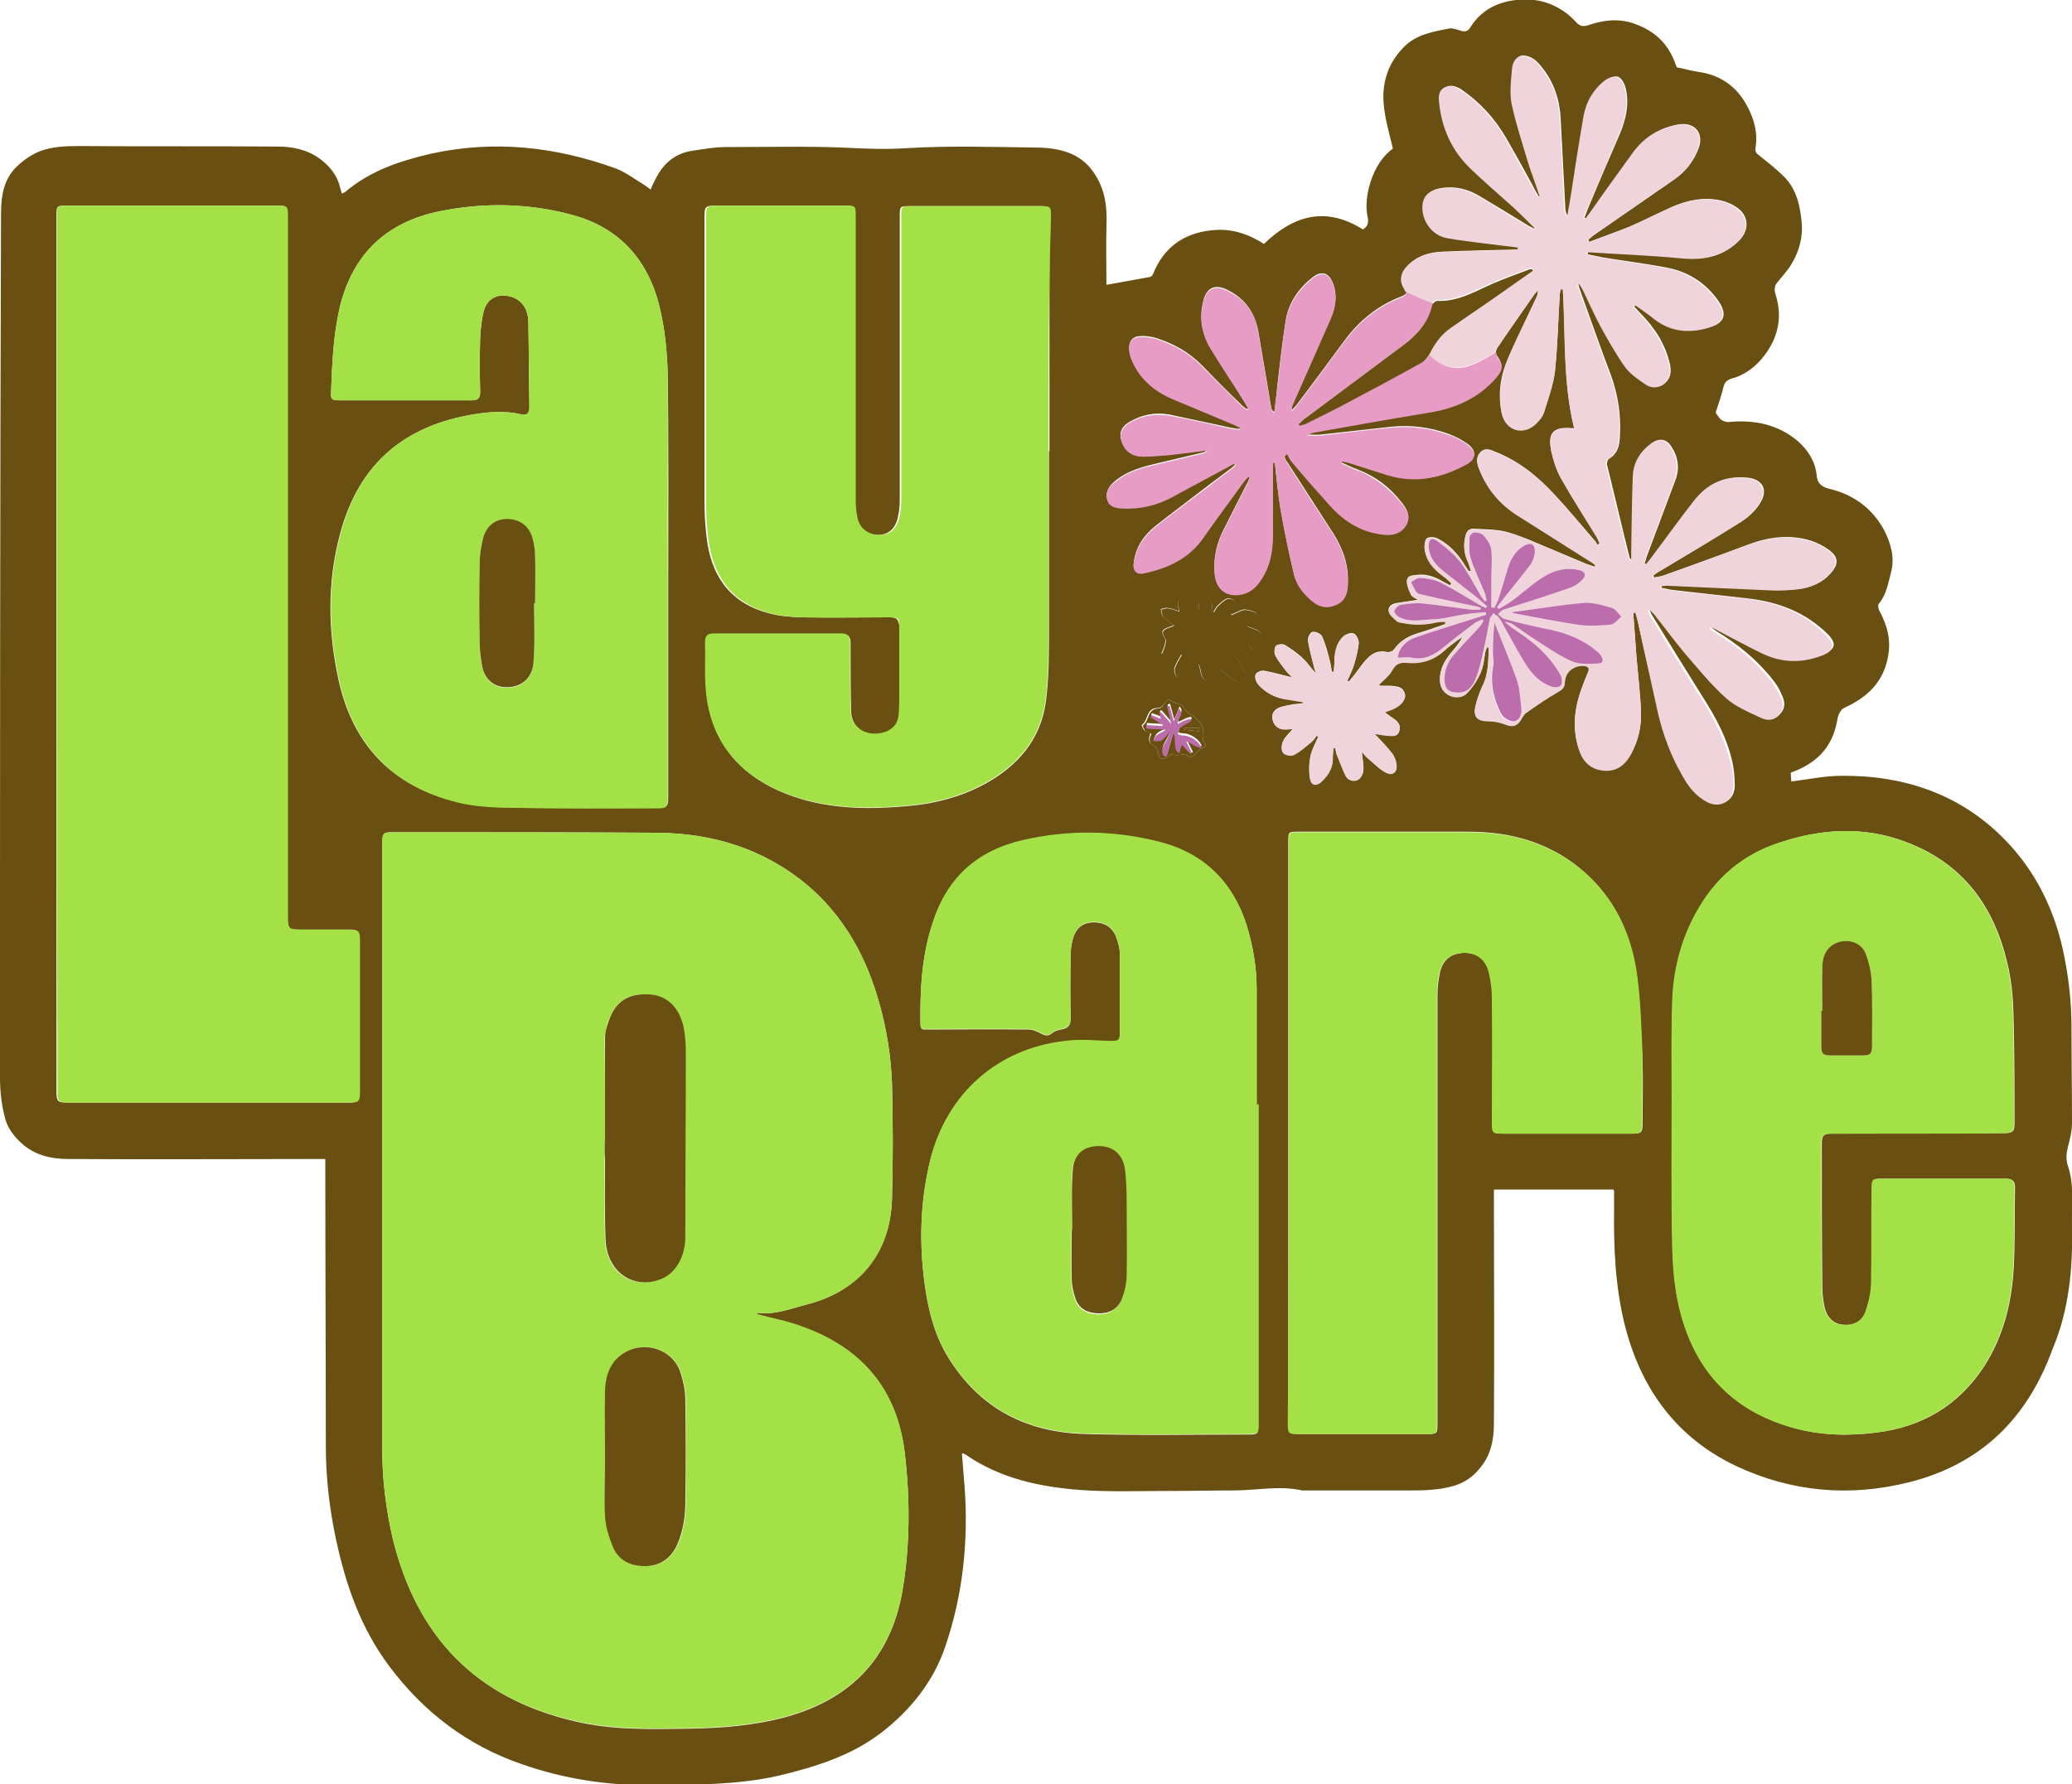
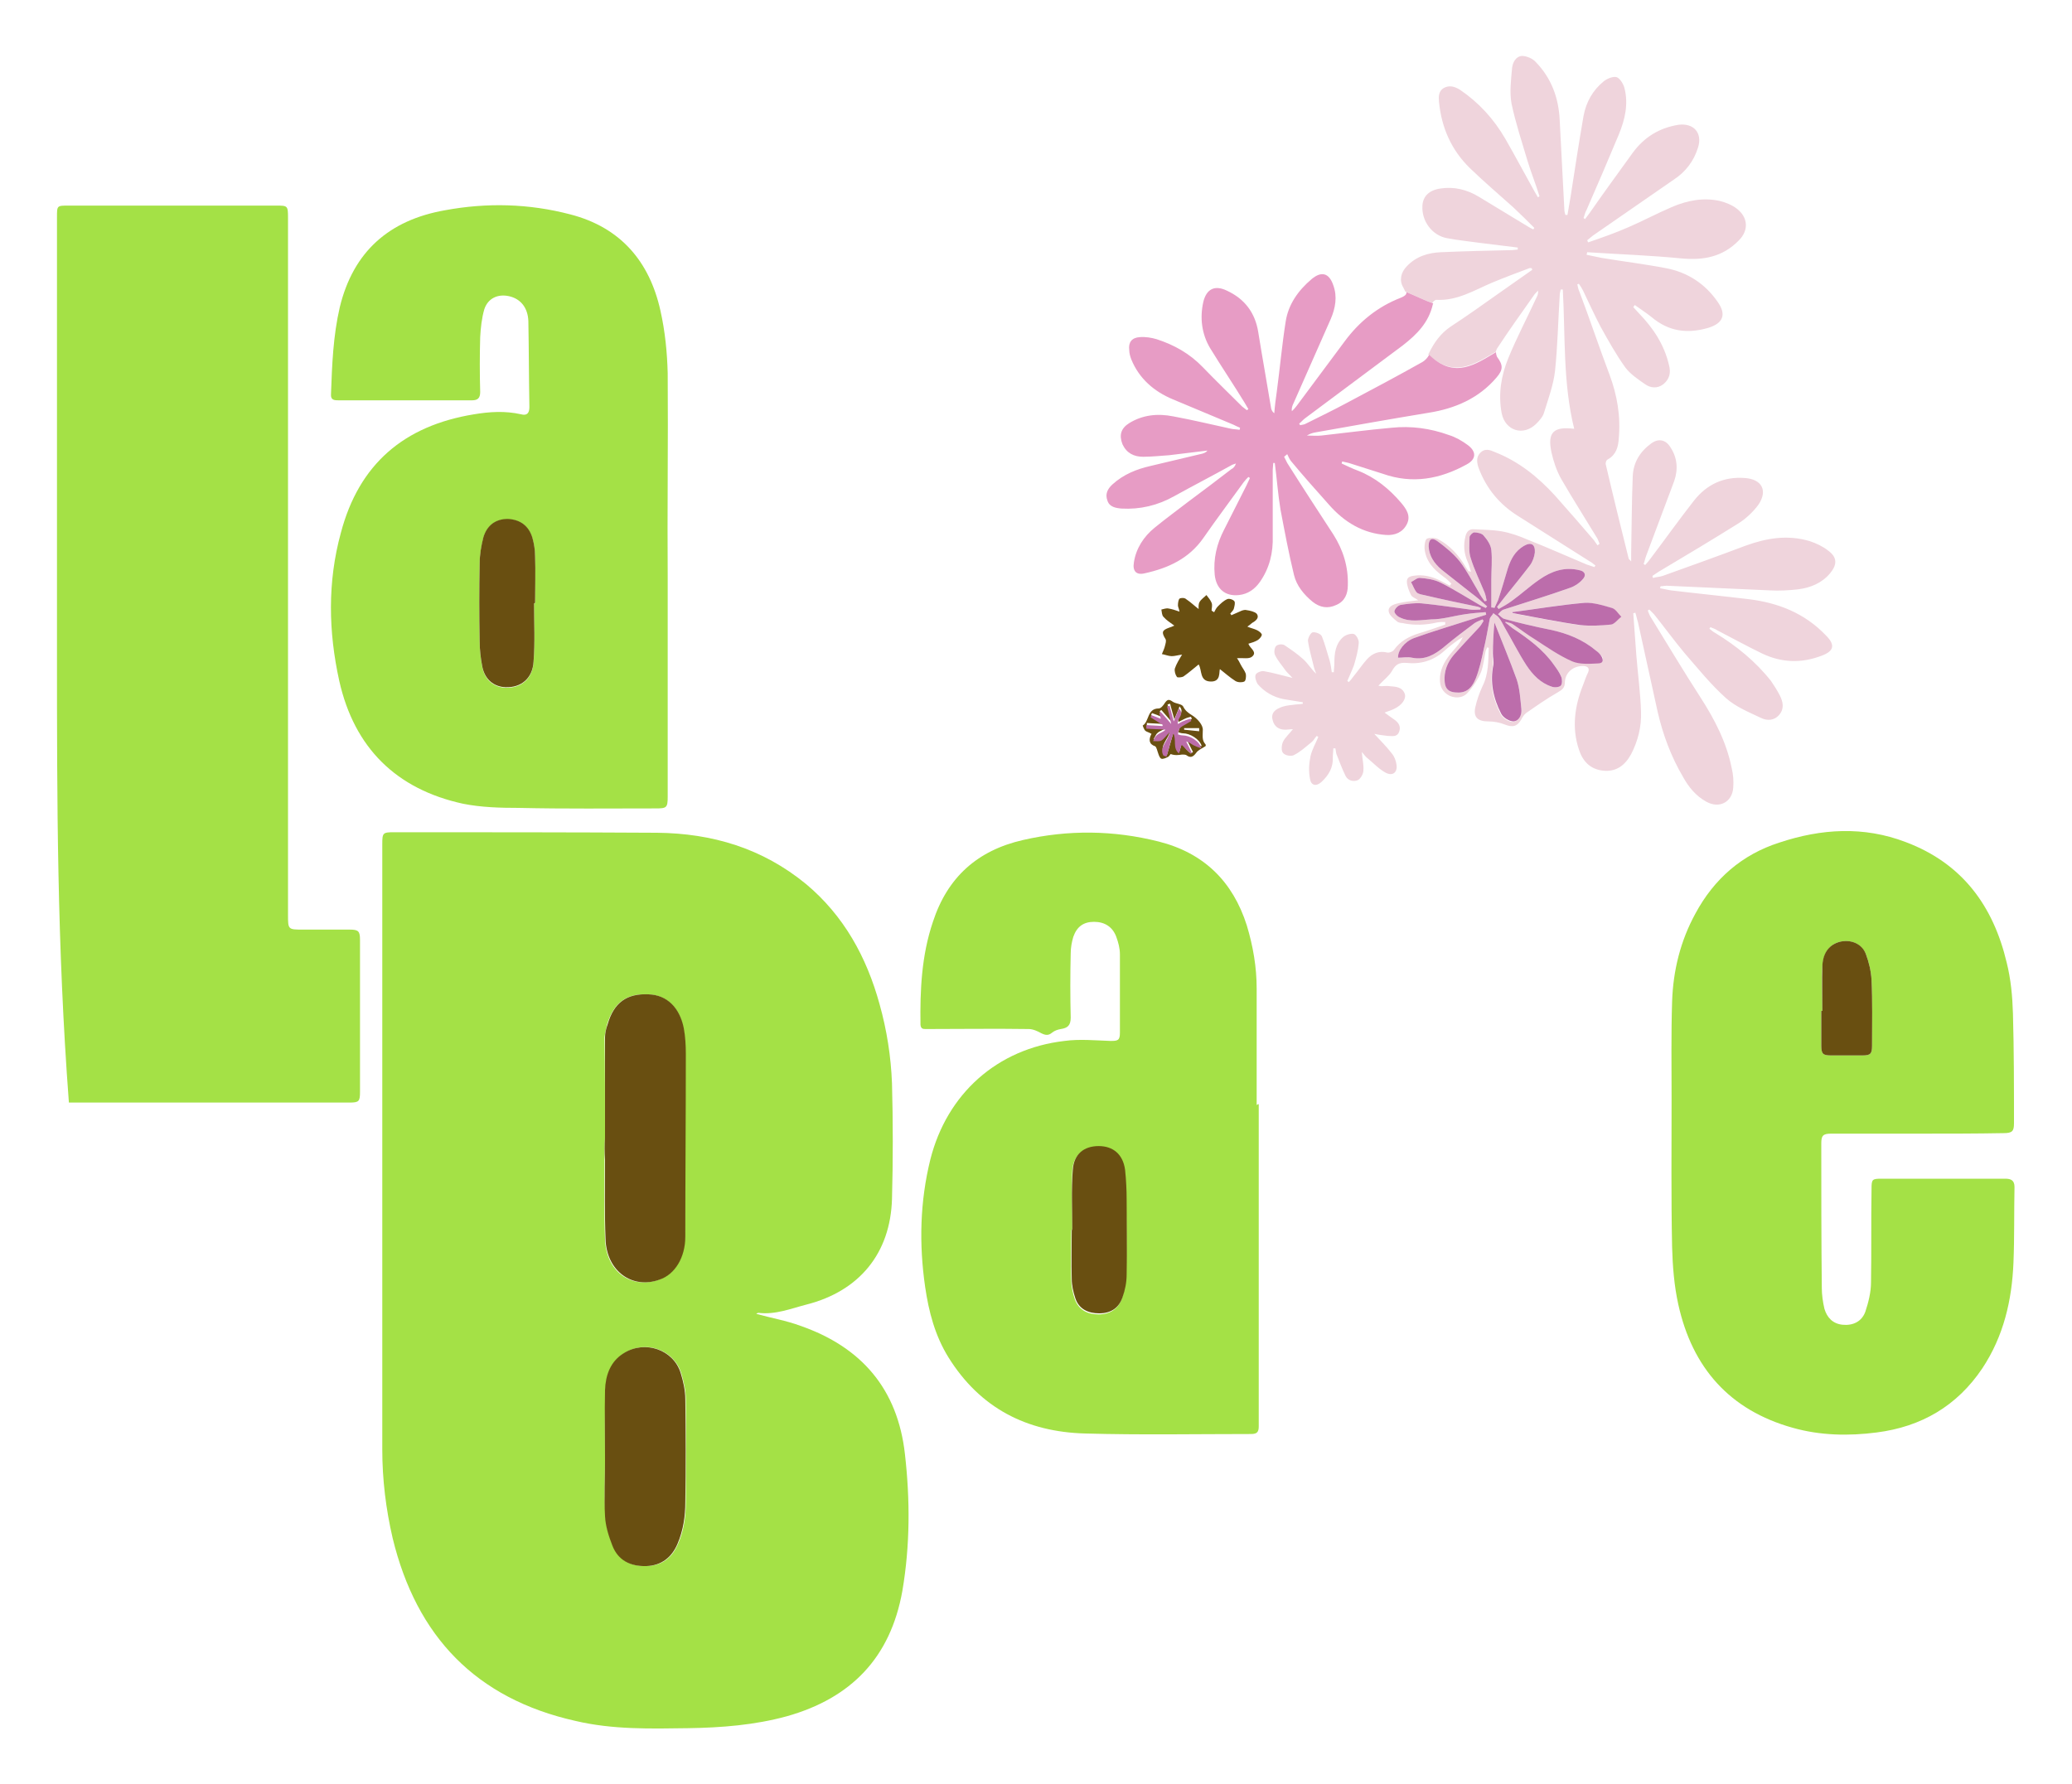
<svg xmlns="http://www.w3.org/2000/svg" version="1.1" id="Layer_1" x="0px" y="0px" viewBox="0 0 400 344.5" style="enable-background:new 0 0 400 344.5;" xml:space="preserve">
  <style type="text/css">
	.st0{fill:#694F11;}
	.st1{fill:#A4E146;}
	.st2{fill:#EFD4DC;}
	.st3{fill:#E79CC5;}
	.st4{fill:#BC6DAB;}
	.st5{fill:#BC6DA9;}
</style>
-   <path class="st0" d="M400,236.7c-0.1-3.9,0.5-7.8-0.8-11.6c-0.4-1.2-0.3-2.4,0-3.6c0.4-1.5,0.8-3.1,0.8-4.7c0-6.1-0.1-12.3-0.1-18.4  c0-5.2-0.6-10.2-1.7-15.2c-1.8-8-5.4-15.1-11-20.9c-8.6-8.9-19.5-12.6-31.7-12.5c-3.2,0-6.4,0.7-9.7,1.1c0-0.5-0.1-1.2-0.1-1.7  c4.8-1.7,7.9-4.7,8.9-9.7c0.1-0.6,0.2-1.3,0.5-1.8c0.2-0.4,0.5-0.8,0.9-1c4.4-2,7.6-4.9,8.5-10c0.6-3.2-0.2-6-1.7-8.8  c-0.2-0.4-0.3-1.1-0.1-1.3c1.5-1.8,1.8-4,2.4-6.2c0.7-2.8-0.1-5.5-1.3-7.9c-2.2-4.2-5.9-7-10.6-8.1c-1.6-0.4-2.4-1.1-2.5-2.7  c-0.3-2.7-1.7-4.8-3.6-6.5c-3.9-3.3-8.5-4.2-13.5-3.7c-0.4,0-1-0.2-1.4-0.5c-0.5-0.5-0.8-1.1-1-1.3c0.6-1.8,1.1-3.3,1.5-4.9  c0.2-0.9,0.6-1.4,1.6-1.7c2.3-0.6,4.2-2,5.7-3.7c3-3.5,4.2-7.6,2.9-12.1c-0.1-0.4-0.3-0.9-0.3-1.3c0-0.4,0.1-0.9,0.3-1.2  c1-1.3,2.2-2.5,3-3.9c1.5-2.5,2.2-5.3,1.9-8.1c-0.3-3.1-1-6.3-3.4-8.7c-1.5-1.5-3.2-2.8-4.8-4.1c-0.6-0.4-0.8-0.8-0.7-1.5  c0.5-2.8-0.3-5.6-1.6-8c-1.9-3.6-5-6-9.3-6.6c-1.4-0.2-2.8-0.6-4.3-0.9c0-0.1-0.1-0.3-0.2-0.5c-1.4-4.1-4.1-6.6-8.2-8  c-3-1-5.9-0.6-8.8,0.4c-1,0.3-1.6,0.1-2.3-0.7c-2.7-2.9-6.2-4.4-10-4.3c-4.1,0.1-7.9,1.5-10.3,5.3c-0.5,0.9-1.1,1-2,0.7  c-0.7-0.2-1.5-0.5-2.1-0.4c-3.1,0.6-6.2,1.1-8.6,3.4c-3.1,3-4.4,6.8-4.1,10.9c0.2,3,1.1,5.9,1.8,8.9c-4,2.8-5.7,9.4-4.9,13.1  c0.3,1.2,0,2-0.9,2.5c-7.3-4.6-13.5-2.6-19.1,2.8c-2.9-1.9-6.1-2.9-9.2-2.7c-5.7,0.3-10,3-12.2,8.5c-0.1,0.3-0.4,0.6-0.7,0.6  c-2.7,0.5-5.5,1-8.3,1.5c0-3.6-0.1-7.3,0-11.1c0.1-2.6,0-5.2-0.9-7.6c-0.6-1.6-1.6-3.3-2.8-4.5c-2.5-2.5-5.9-3.2-9.3-3.3  c-8.5-0.1-17-0.4-25.5,0.1c-4.2,0.3-8.2,0.1-12.3-0.1c-7.6-0.3-15.2-0.1-22.8-0.1c-2.1,0-4.2,0.4-6.3,0.7c-2.8,0.4-5,1.9-6.5,4.3  c-0.6,1-1.1,2-1.6,3.2c-0.4-0.3-0.9-0.7-1.4-1c-1.8-1.1-3.5-2.4-5.4-3.1c-11.6-4.2-23.5-5.5-35.7-2.8c-6,1.4-11.7,3.3-16.5,7.4  c-0.2,0.1-0.4,0.2-0.6,0.3c-0.1-0.4-0.2-0.7-0.3-1c-0.5-2.4-1.9-4.2-3.9-5.7c-2.4-1.8-5.3-2.4-8.2-2.4c-12.8-0.1-25.5,0-38.3-0.1  c-2.6,0-5.2,0.1-7.6,1c-1.7,0.7-3.3,1.8-4.6,3.1c-2.4,2.4-2.9,5.6-2.9,8.8C0,97.2,0,152.6,0,208.1c0,2.7,0.3,5.3,1,7.9  c0.5,1.9,1.7,3.4,3.1,4.7c2.6,2.4,5.8,3.1,9.2,3.1c15.9,0.1,31.7,0,47.6,0c0.6,0,1.2,0,1.9,0c0,0.6,0,1,0,1.4c0,18,0.1,36,0.1,54  c0,6.1,0.7,12.2,2,18.2c1.9,8.8,4.8,17.1,10.3,24.4c6.6,8.8,15,15.2,25.4,18.8c8.2,2.9,16.7,4.2,25.4,4.1c8.1-0.1,16.2,0,24.2-1.8  c7.1-1.7,14-3.8,19.9-8.3c5.7-4.4,10.1-9.9,12.4-16.7c3.4-10,4.5-20.4,3.7-31c-0.2-2.1-0.3-4.1-0.5-6.2c0.1,0,0.2-0.1,0.2-0.1  c0.2,0.1,0.5,0.3,0.7,0.4c6.6,4.5,14.1,6.1,21.9,6.7c5.4,0.4,10.9,0.2,16.3,0.2c4.4,0,8.9-0.1,13.3-0.1c4.4,0,8.9-1,13.3,0  c0,0,0.1,0,0.1,0c6.6,0,13.3,0,19.9,0c3.1,0,6.2,0,9.3-0.9c2-0.6,3.6-1.7,4.9-3.3c2.2-2.5,2.8-5.6,2.8-8.7c0.1-14.5,0-29,0-43.5  c0-0.6,0-1.1,0-1.7c7.9,0,15.5,0,23.1,0c0.1,0.2,0.1,0.3,0.1,0.5c0,1,0,2,0,3c-0.1,7.5,0.2,15,2,22.4c3.1,12.5,10,22,21.6,27.5  c10.7,5,21.9,6,33.4,3.1c13.9-3.5,22.8-12.4,27.6-25.6C399.4,253.1,400.2,244.9,400,236.7z M171.5,119.2c-5.7,0-11.4,0.1-17,0  c-2.3-0.1-4.7-0.3-6.8-1c-7.1-2.1-10.5-7.4-11.3-14.5c-0.3-2.4-0.4-4.8-0.4-7.2c0-18,0-36.1,0-54.1c0-2.7,0-2.7,2.7-2.7  c8,0,16,0,24,0c2.2,0,2.2,0,2.2,2.1c0,18.3,0,36.6,0,54.9c0,1,0.1,2.1,0.3,3.1c0.4,2.2,2,3.4,4.2,3.5c2,0,3.4-1.1,3.9-3.3  c0.3-1.2,0.4-2.4,0.4-3.6c0-18.2,0-36.4,0-54.6c0-2,0-2,2-2c8.2,0,16.4,0,24.7,0c2.2,0,2.2,0,2.2,2.2c0,15,0,30.1,0,45.1  c0,0,0,0-0.1,0c0,11.6,0,23.3,0,34.9c0,4.5,0,9-0.6,13.5c-1,7.3-5.4,12.4-11.8,15.9c-4.8,2.6-10.1,3.9-15.5,4.3  c-6.8,0.6-13.6,0.5-20.2-1.5c-3.9-1.2-7.4-2.9-10.5-5.5c-4.9-4.2-7.2-9.7-7.6-16c-0.2-2.9,0-5.7-0.1-8.6c0-1.3,0.5-1.7,1.8-1.7  c8.1,0,16.3,0,24.4,0c1.3,0,1.8,0.5,1.8,1.7c0,4.4,0,8.7,0.1,13.1c0.1,4.5,4.6,5.3,7.2,4c1.4-0.7,2-1.8,2.1-3.3  c0.1-1.5,0.1-2.9,0.1-4.4c0-4.1,0-8.3,0-12.4C173.3,119.4,173.2,119.2,171.5,119.2z M67.2,212.9c-13.1,0-26.2,0-39.4,0  c-4.9,0-9.8,0-14.7,0c-2,0-2.2-0.2-2.2-2.2c0-28.2,0-56.4,0-84.6c0-28.1,0-56.1,0-84.2c0-2.2,0-2.2,2.2-2.2c13.4,0,26.7,0,40.1,0  c2.2,0,2.3,0,2.3,2.3c0,44.9,0,89.8,0,134.6c0,2.9,0,2.9,2.9,2.9c3,0,6,0,9,0c1.7,0,2,0.3,2,2c0,9.8,0,19.5,0,29.3  C69.4,212.7,69.1,212.9,67.2,212.9z M65.4,131.5c-2.1-9.5-2.3-19.1,0.3-28.6C69.3,89.6,78,82.2,91.5,80c3-0.5,6-0.7,9.1,0  c1.1,0.3,1.6-0.2,1.6-1.4c-0.1-5.5-0.1-11.1-0.2-16.6c-0.1-2.6-1.5-4.3-3.7-4.8c-2.2-0.5-4.1,0.4-4.8,2.5c-0.5,1.7-0.7,3.6-0.8,5.4  c-0.1,3.5-0.1,7.1,0,10.6c0,1.2-0.5,1.6-1.6,1.6c-8.6,0-17.2,0-25.7,0c-0.8,0-1.6,0-1.5-1.2c0.2-5.6,0.4-11.2,1.7-16.8  c2.6-10.7,9.5-16.8,20.3-18.7c8.1-1.5,16.2-1.3,24.2,0.8c9.7,2.5,15.3,9.1,17.4,18.6c0.9,4,1.3,8.1,1.4,12.1  c0.2,13.2,0.1,26.4,0.1,39.6c0,0,0,0,0,0c0,14,0,28,0,42c0,2.2-0.2,2.3-2.4,2.3c-8.8,0-17.5,0.1-26.3-0.1c-3.6,0-7.3-0.1-10.8-0.8  C76.4,152.4,68.3,144.4,65.4,131.5z M174.2,307.3c-2.3,12.9-9.9,20.7-22.3,24.2c-6.2,1.7-12.6,2.2-19,2.3  c-7.3,0.1-14.6,0.3-21.8-1.4C91.9,328,80.4,316,75.8,297c-1.3-5.6-2-11.3-2-17.1c0-39,0-77.9,0-116.9c0-2.2,0.1-2.3,2.3-2.3  c16.9,0,33.8,0,50.7,0.1c10.7,0.1,20.4,3,28.8,9.9c7.3,6.1,11.7,14.1,14.2,23.2c1.4,5,2.2,10.1,2.4,15.3c0.2,7.4,0.2,14.9,0,22.3  c-0.3,10.5-6.3,17.8-16.5,20.4c-3.1,0.8-6,2-9.3,1.6c-0.1,0-0.2,0.1-0.4,0.3c2.9,0.8,5.8,1.3,8.5,2.3c11.8,4.1,18.8,12.2,20.2,24.8  C175.7,289.7,175.7,298.5,174.2,307.3z M241.5,277c-10.7,0-21.3,0.2-32-0.1c-11.3-0.3-20.3-4.9-26.4-14.7c-2.6-4.2-3.8-8.8-4.5-13.6  c-1.2-8.3-1-16.5,1-24.6c3.2-12.7,12.9-21.4,25.9-22.9c2.9-0.4,6-0.1,8.9,0c1.4,0,1.8-0.1,1.8-1.6c0-5,0-10.1,0-15.1  c0-1.2-0.3-2.3-0.7-3.4c-0.7-1.9-2.2-2.9-4.3-2.9c-2,0-3.3,0.9-4,2.9c-0.3,1-0.5,2.1-0.5,3.2c-0.1,4.1-0.1,8.3,0,12.4  c0,1.5-0.6,2-1.9,2.2c-0.6,0.1-1.2,0.3-1.7,0.7c-0.7,0.6-1.3,0.5-2.1,0.1c-0.7-0.4-1.6-0.8-2.4-0.8c-6.6-0.1-13.2,0-19.8,0  c-0.6,0-1,0-1.1-0.8c-0.1-6.7,0.2-13.4,2.4-19.9c2.8-8.6,8.6-13.8,17.4-15.8c8.7-2,17.5-1.9,26.2,0.3c8.7,2.2,14.3,7.7,17,16.2  c1.2,4,1.9,8,1.9,12.2c0,7.5,0,15,0,22.5c0.1,0,0.2,0,0.2,0c0,6.2,0,12.4,0,18.5c0,14.6,0,29.1,0,43.7  C243,276.6,242.7,277,241.5,277z M227.4,117c0-0.5,0.1-1.1,0.3-1.3c0.3-0.2,1-0.2,1.3,0.1c0.9,0.6,1.6,1.3,2.4,1.9  c0-0.3-0.1-0.9,0.2-1.4c0.3-0.5,0.9-0.9,1.3-1.3c0.4,0.5,0.8,1,1,1.5c0.2,0.5,0,1,0,1.5c0.1,0,0.2,0.1,0.4,0.1  c0.2-0.4,0.4-0.8,0.7-1.1c0.5-0.5,1.1-1.1,1.8-1.4c0.4-0.2,1.2,0.1,1.4,0.4c0.2,0.3,0,1-0.1,1.4c-0.1,0.4-0.5,0.7-0.7,1  c0.1,0.1,0.2,0.2,0.2,0.3c0.5-0.2,1.1-0.5,1.6-0.7c0.4-0.2,0.9-0.4,1.3-0.3c0.7,0.1,1.6,0.3,2,0.7c0.6,0.8-0.2,1.4-0.9,1.8  c-0.2,0.2-0.5,0.4-0.9,0.7c0.7,0.3,1.3,0.4,1.9,0.7c0.4,0.2,0.9,0.6,0.9,0.9c-0.1,0.4-0.5,0.8-0.8,1c-0.5,0.3-1.1,0.5-1.8,0.7  c0.3,0.9,1.8,1.6,0.7,2.5c-0.6,0.5-1.7,0.2-2.9,0.3c0.3,0.4,0.5,0.8,0.7,1.2c0.3,0.6,0.8,1.2,1,1.8c0.1,0.5,0,1.4-0.3,1.5  c-0.4,0.2-1.2,0.2-1.7-0.1c-1.1-0.7-2.1-1.6-3-2.3c-0.2,0.6,0.2,2.4-1.7,2.4c-2.3,0-1.7-2.2-2.4-3.3c-1,0.8-1.9,1.6-2.9,2.3  c-0.3,0.2-1.2,0.3-1.3,0.1c-0.3-0.4-0.5-1.1-0.4-1.6c0.3-0.9,0.8-1.7,1.4-2.7c-0.8,0.1-1.4,0.3-2,0.3c-0.6,0-1.3-0.3-1.9-0.4  c0.2-0.5,0.5-1.1,0.6-1.6c0.1-0.4,0.3-1,0.1-1.3c-0.8-1.3-0.7-1.7,0.7-2.2c0.3-0.1,0.6-0.2,1-0.4c-0.8-0.6-1.5-1-2.1-1.7  c-0.3-0.3-0.3-0.9-0.4-1.4c0.5-0.1,0.9-0.3,1.4-0.2c0.6,0.1,1.3,0.3,2.1,0.6C227.6,117.6,227.4,117.3,227.4,117z M224.9,135.7  c0.5-0.7,0.8-0.7,1.5-0.2c0.6,0.4,1.7,0.4,2,0.9c0.4,0.8,0.9,1.2,1.7,1.7c1,0.6,2.2,1.9,2.1,2.9c0,1.1-0.2,1.9,0.5,2.7  c0.1,0.1,0.1,0.3,0,0.4c-0.6,0.4-1.4,0.7-1.8,1.3c-0.6,0.8-1.1,1-1.9,0.4c-0.2-0.1-0.5-0.1-0.8-0.1c-0.7,0.1-1.4,0.2-2.2-0.1  c-0.2,0.2-0.3,0.5-0.6,0.6c-0.4,0.2-0.9,0.4-1.2,0.3c-0.3-0.1-0.5-0.7-0.6-1c-0.2-0.5-0.3-1.2-0.6-1.4c-1.3-0.5-1.4-1.3-0.9-2.5  c-0.5-0.3-1-0.4-1.2-0.6c-0.3-0.3-0.5-1-0.5-1c1.3-0.8,0.8-3.3,3.1-3.3C224.1,136.8,224.6,136.1,224.9,135.7z M317.1,216.9  c0,1.8-0.2,2-2.1,2c-8.2,0-16.4,0-24.7,0c-2.1,0-2.2-0.1-2.2-2.1c0-8,0.1-16,0-24c0-1.7-0.2-3.4-0.6-5c-0.6-2.5-2.3-3.8-4.7-3.8  c-2.5,0-4.2,1.2-4.8,3.7c-0.3,1.4-0.5,2.9-0.5,4.3c0,27.6,0,55.1,0,82.7c0,2.2,0,2.2-2.1,2.2c-8.1,0-16.2,0-24.3,0  c-2.4,0-2.4,0-2.4-2.4c0-18.6,0-37.2,0-55.9c0,0,0,0,0,0c0-18.7,0-37.3,0-56c0-2,0-2,2-2c10.9,0,21.9,0,32.8,0  c7.8,0,15.1,1.9,21.3,6.9c6.3,5.1,9.7,11.8,11,19.6c0.7,4.6,0.9,9.3,1.1,14C317.3,206.5,317.1,211.7,317.1,216.9z M316.2,120  c-0.1-0.6-0.3-1.2-0.5-1.8c-0.1,0-0.2,0-0.4,0.1c0.2,2.7,0.4,5.4,0.6,8.2c0.3,3.6,0.7,7.2,0.9,10.9c0.1,2.8-0.5,5.6-1.9,8.1  c-1.2,2.2-2.9,3.5-5.5,3.2c-2.5-0.3-3.9-1.8-4.6-4.1c-1.4-4.2-0.8-8.3,0.8-12.4c0.3-0.8,0.7-1.7,1-2.5c0.3-0.8,0-1.1-0.8-1.2  c-2-0.2-3.6,1-3.7,3.1c-0.1,1.1-0.5,1.5-1.4,2c-2.1,1.2-4.1,2.6-6.1,4c-0.4,0.3-0.6,0.8-0.9,1.2c-0.8,1.4-1.7,1.6-3.2,1  c-1-0.4-2.1-0.6-3.2-0.6c-2,0-2.9-0.7-2.5-2.7c0.3-1.4,0.8-2.8,1.4-4.1c1.2-2.4,1.1-4.9,1.2-7.4c-0.1,0-0.2-0.1-0.3-0.1  c-0.1,0.2-0.2,0.5-0.3,0.7c-0.3,1.4-0.3,2.8-0.9,4.1c-0.6,1.5-1.5,2.9-2.6,4c-1,1.1-2.7,1.1-3.9,0.3c-1.3-0.8-1.5-2.1-1.4-3.5  c0.2-1.9,1.2-3.4,2.4-4.8c0.7-0.8,1.4-1.7,2-2.8c-0.3,0.2-0.6,0.3-0.8,0.5c-0.9,0.7-1.9,1.4-2.8,2.2c-2.1,1.9-4.6,2.5-7.3,2.3  c-1.4-0.1-2.1,0.3-2.8,1.6c-0.6,1.1-1.7,1.9-2.6,2.8c0.1,0,0.3,0.1,0.6,0.1c0.5,0,1.1,0,1.6,0c1.2,0.1,2.5,0.1,2.9,1.5  c0.3,1-0.6,2.2-2.1,2.9c-0.5,0.2-1.1,0.4-1.8,0.7c0.7,0.5,1.2,0.9,1.8,1.3c0.9,0.6,1.4,1.4,1,2.4c-0.4,1.1-1.4,0.8-2.2,0.8  c-0.8,0-1.7-0.2-2.6-0.4c1.2,1.3,2.4,2.5,3.4,3.8c0.5,0.6,0.8,1.4,0.9,2.2c0.2,1.5-0.8,2.2-2.1,1.5c-1.2-0.7-2.3-1.8-3.4-2.7  c-0.4-0.3-0.6-0.7-1.2-1.3c0.1,1.4,0.4,2.6,0.3,3.6c-0.1,0.7-0.5,1.5-1,1.8c-0.8,0.5-1.9,0.2-2.4-0.7c-0.7-1.4-1.2-2.9-1.8-4.3  c-0.1-0.3-0.2-0.7-0.2-1.1c-0.1,0-0.3,0-0.4,0c0,0.6-0.1,1.2-0.1,1.7c0.1,2-0.8,3.5-2.2,4.8c-1,0.9-2,0.7-2.2-0.6  c-0.2-1.4-0.2-2.9,0.1-4.4c0.3-1.3,1-2.5,1.5-3.7c-0.1-0.1-0.2-0.1-0.3-0.2c-0.3,0.4-0.6,0.9-1,1.2c-1.1,0.9-2.2,1.9-3.4,2.5  c-0.5,0.3-1.8,0-2.1-0.4c-0.4-0.5-0.3-1.6,0-2.2c0.4-0.9,1.2-1.5,1.9-2.4c-0.5,0-1,0.1-1.5,0.1c-1.2-0.1-2.1-0.6-2.4-1.8  c-0.3-1.2,0.3-2,1.3-2.4c0.8-0.3,1.7-0.4,2.6-0.6c0.6-0.1,1.3-0.1,1.9-0.2c0-0.1,0-0.2,0-0.3c-1.2-0.2-2.5-0.4-3.7-0.6  c-2-0.4-3.7-1.4-5-2.9c-0.4-0.4-0.6-1.3-0.4-1.8c0.2-0.4,1.1-0.8,1.6-0.7c1.7,0.3,3.4,0.8,5.5,1.3c-0.6-0.6-1-0.9-1.3-1.4  c-0.7-0.9-1.5-1.8-2-2.9c-0.2-0.5-0.2-1.4,0.1-1.8c0.3-0.3,1.3-0.4,1.7-0.2c1.3,0.8,2.6,1.7,3.6,2.7c0.9,0.8,1.5,1.9,2.5,2.8  c-0.2-0.5-0.4-1-0.5-1.5c-0.4-1.6-0.8-3.2-1.1-4.9c-0.1-0.5,0.5-1.6,0.9-1.6c0.6-0.1,1.6,0.4,1.8,0.8c0.7,1.5,1.1,3.1,1.5,4.7  c0.2,0.7,0.3,1.4,0.4,2.2c0.1,0,0.3,0,0.4,0c0-0.6,0.1-1.2,0.1-1.8c0.1-1.8,0.3-3.6,1.6-4.9c0.5-0.5,1.5-0.9,2.1-0.7  c0.5,0.1,1,1.2,1,1.8c-0.1,1.4-0.5,2.8-0.9,4.2c-0.3,1.1-0.8,2.1-1.3,3.1c0.1,0.1,0.2,0.1,0.3,0.2c0.3-0.4,0.6-0.7,0.9-1.1  c0.9-1.1,1.6-2.3,2.6-3.3c1-1.1,2.3-1.7,3.9-1.3c0.4,0.1,1.1-0.2,1.3-0.5c1.2-1.7,2.8-2.6,4.8-3.2c1.7-0.5,3.4-1.1,5.1-1.7  c0-0.2,0-0.3,0-0.5c-0.5,0-1.1,0-1.6,0.1c-2.2,0.5-4.5,0.6-6.7,0.1c-0.4-0.1-0.8-0.1-1-0.3c-0.6-0.6-1.5-1.2-1.6-1.9  c-0.2-1.1,0.9-1.5,1.8-1.6c1.2-0.2,2.5-0.4,3.9-0.6c-0.6-0.4-1.2-0.6-1.4-1c-0.4-0.8-0.8-1.7-0.8-2.6c0-1.1,1.1-1.1,2-1.2  c1.7-0.2,3.3,0.3,4.8,1.2c0.5,0.3,1,0.5,1.5,0.8c0.1-0.1,0.2-0.2,0.3-0.4c-0.5-0.5-1.1-1-1.6-1.4c-1.8-1.4-3.4-3.1-3.6-5.5  c0-0.6,0.1-1.6,0.5-1.8c0.6-0.3,1.5-0.2,2.1,0.1c2.3,1.2,4,3.1,5.3,5.3c0.2,0.3,0.4,0.6,0.6,0.9c0,0.1,0.2,0,0.5,0.1  c-0.2-0.7-0.4-1.4-0.7-2c-0.7-1.6-0.8-3.2-0.4-4.8c0.2-0.9,0.7-1.5,1.7-1.4c1.8,0.1,3.6,0.1,5.3,0.4c1.7,0.3,3.4,1,5,1.6  c3.8,1.6,7.6,3.2,11.4,4.8c0.5,0.2,1,0.3,1.5,0.5c0.1-0.1,0.1-0.2,0.2-0.3c-0.4-0.3-0.7-0.6-1.1-0.8c-4.6-3-9.3-5.9-13.9-8.8  c-3.5-2.2-6-5.2-7.5-9.1c-0.4-1.1-0.6-2.1,0.3-3.1c0.9-0.9,1.9-0.5,2.8-0.1c4.6,1.8,8.3,4.8,11.6,8.4c2.6,2.8,5,5.7,7.5,8.6  c0.3,0.3,0.5,0.6,0.7,1c0.1-0.1,0.3-0.2,0.4-0.3c-0.2-0.4-0.4-0.9-0.6-1.3c-2.3-3.7-4.7-7.4-6.8-11.2c-0.9-1.6-1.5-3.4-1.9-5.2  c-0.8-3.8,0.4-4.9,4.4-4.5c-2.2-8.9-1.6-18-2.2-26.9c-0.1,0-0.3,0-0.4,0c-0.1,0.4-0.2,0.8-0.2,1.2c-0.3,4.8-0.4,9.7-0.9,14.5  c-0.3,2.7-1.3,5.3-2.1,8c-0.3,0.8-0.9,1.6-1.5,2.2c-2.5,2.4-6,1.4-6.7-2c-0.8-3.7-0.2-7.3,1.3-10.7c1.7-3.9,3.6-7.7,5.4-11.6  c0.2-0.4,0.3-0.8,0.3-1.4c-0.2,0.3-0.5,0.5-0.7,0.8c-2.4,3.5-4.8,6.9-7.2,10.4c-0.1,0.1-0.1,0.3-0.2,0.6c0.5-0.3,1-0.6,1.5-0.8  c-0.5,0.2-1,0.5-1.5,0.8c0,0.3,0,0.7,0.2,0.9c1.1,1.5,1.2,2.5-0.1,4c-3.5,4-8,6-13.1,6.8c-7.3,1.2-14.6,2.5-21.9,3.8  c-0.5,0.1-1,0.3-1.6,0.6c0.9,0,1.9,0.1,2.8,0c4.5-0.5,9-1,13.5-1.5c3.8-0.4,7.5,0.1,11.1,1.4c1.3,0.5,2.5,1.1,3.6,1.9  c1.8,1.3,1.7,2.8-0.2,3.8c-5.1,2.8-10.5,3.7-16.1,1.8c-2.2-0.8-4.4-1.4-6.6-2.1c-0.4-0.1-0.9-0.2-1.3-0.3c0,0.1-0.1,0.2-0.1,0.4  c1.1,0.5,2.1,1,3.2,1.4c3.4,1.3,6.1,3.4,8.3,6.2c1,1.2,1.8,2.5,1.1,4.1c-0.8,1.6-2.3,2.2-4,2.1c-4.5-0.3-8.1-2.5-11-5.8  c-2.5-2.8-5-5.7-7.4-8.5c-0.3-0.4-0.5-0.8-0.7-1.3c-0.2,0.2-0.4,0.3-0.6,0.5c0.2,0.4,0.3,0.9,0.6,1.2c3,4.6,5.9,9.2,8.9,13.8  c1.9,3,3,6.2,2.8,9.8c-0.1,1.7-0.6,3-2.2,3.8c-1.7,0.8-3.2,0.5-4.6-0.6c-1.7-1.4-3.1-3.1-3.6-5.2c-1-4.2-1.9-8.4-2.6-12.6  c-0.5-3-0.8-6-1.1-9c-0.1,0-0.2,0-0.3,0c0,0.4-0.1,0.9-0.1,1.3c0,4.3,0,8.5,0,12.8c0,3.2-0.6,6.2-2.5,8.9c-1,1.4-2.3,2.3-4,2.5  c-2.7,0.3-4.4-1.2-4.7-3.9c-0.3-3.1,0.4-6,1.8-8.7c1.4-2.8,2.9-5.7,4.3-8.5c0.3-0.5,0.5-1,0.7-1.5c-0.1-0.1-0.2-0.1-0.3-0.2  c-0.3,0.3-0.6,0.7-0.9,1c-2.6,3.6-5.2,7.2-7.8,10.8c-2.8,4-6.8,5.8-11.3,6.8c-1.7,0.4-2.4-0.4-2.1-2.1c0.4-2.8,1.9-5,4-6.7  c2.1-1.7,4.4-3.4,6.6-5.1c2.7-2.1,5.4-4.1,8.2-6.2c0.4-0.3,0.7-0.6,0.9-1.1c-0.3,0.1-0.7,0.2-1,0.4c-3.6,2-7.3,3.9-10.9,5.9  c-3.2,1.8-6.6,2.6-10.2,2.4c-1.1-0.1-2.2-0.3-2.7-1.5c-0.4-1.3,0.1-2.3,1-3.2c2-1.9,4.5-2.8,7.2-3.5c3.4-0.8,6.7-1.6,10.1-2.4  c0.4-0.1,0.7-0.2,1-0.6c-2.5,0.3-4.9,0.6-7.4,0.9c-1.7,0.2-3.3,0.4-5,0.3c-1.7,0-3.2-0.7-4-2.4c-0.8-1.7-0.4-3.1,1.3-4.1  c2.7-1.6,5.5-2,8.5-1.3c3.7,0.8,7.4,1.6,11.2,2.4c0.5,0.1,1.1,0.2,1.6,0.2c0-0.1,0.1-0.3,0.1-0.4c-0.4-0.2-0.8-0.4-1.3-0.6  c-3.9-1.6-7.8-3.3-11.7-4.9c-3.7-1.6-6.5-4-8-7.7c-0.2-0.6-0.4-1.2-0.4-1.8c-0.1-1.5,0.6-2.4,2-2.5c1.1-0.1,2.3,0.1,3.3,0.4  c3.4,1.1,6.4,2.8,8.9,5.4c2.5,2.6,5,5.1,7.6,7.6c0.3,0.3,0.6,0.5,0.9,0.7c0.1-0.1,0.2-0.1,0.3-0.2c-0.2-0.4-0.5-0.8-0.7-1.2  c-2.2-3.5-4.6-7-6.7-10.6c-1.7-2.8-2.1-5.8-1.3-8.9c0.6-2.5,2.2-3.3,4.5-2.2c3.4,1.6,5.4,4.3,6.1,8c0.8,4.9,1.7,9.8,2.5,14.8  c0.1,0.3,0.2,0.6,0.6,0.9c0.2-1.4,0.4-2.9,0.5-4.3c0.5-4.5,1-8.9,1.7-13.4c0.5-3.3,2.4-6.1,5-8.2c1.9-1.6,3.4-1.1,4.2,1.2  c0.8,2.2,0.4,4.4-0.5,6.5c-2.4,5.4-4.8,10.9-7.2,16.3c-0.2,0.4-0.4,0.9-0.3,1.5c0.3-0.3,0.6-0.7,0.9-1c3.1-4.1,6.2-8.3,9.3-12.5  c2.8-3.8,6.4-6.7,10.8-8.4c0.7-0.3,1.2-0.5,1.1-1.1c-0.5-0.2-1-0.4-1.5-0.5c0.5,0.2,1,0.4,1.5,0.5c0-0.2-0.1-0.5-0.4-0.8  c-0.9-1.3-0.5-2.9,0.7-4.1c1.8-1.9,4.1-2.6,6.6-2.7c4.5-0.2,9-0.3,13.5-0.4c0.4,0,0.8,0,1.3-0.1c0-0.1,0-0.2,0-0.4  c-2.4-0.3-4.9-0.6-7.3-0.9c-2.1-0.3-4.2-0.5-6.3-0.9c-2.9-0.5-5.1-3.4-4.8-6.3c0.2-1.9,1.4-3,3.5-3.3c2.7-0.4,5.1,0.2,7.4,1.6  c3.2,1.9,6.3,3.8,9.4,5.7c0.4,0.2,0.8,0.4,1.1,0.6c0.1-0.1,0.1-0.2,0.2-0.3c-1.4-1.3-2.7-2.7-4.1-4c-2.7-2.5-5.6-5-8.3-7.5  c-3.6-3.5-5.6-7.8-6-12.8c-0.1-1-0.2-2.1,0.9-2.7c1.1-0.6,2.1-0.3,3.1,0.3c3.7,2.5,6.6,5.7,8.8,9.5c1.9,3.3,3.8,6.7,5.6,10.1  c0.2,0.4,0.5,0.8,0.7,1.2c0.1-0.1,0.2-0.1,0.3-0.2c-0.8-2.3-1.6-4.5-2.3-6.8c-1.1-3.7-2.4-7.3-3.1-11.1c-0.4-2.2-0.1-4.5,0.1-6.8  c0.1-1.1,0.7-2.3,1.9-2.4c0.9,0,2,0.5,2.7,1.2c3,3.1,4.4,6.9,4.6,11.2c0.3,5.8,0.6,11.5,0.9,17.3c0,0.3,0.2,0.7,0.2,1  c0.1,0,0.2,0,0.4,0c0.2-1.2,0.4-2.3,0.6-3.5c0.8-5.2,1.6-10.4,2.5-15.6c0.5-2.7,1.8-5,3.9-6.7c0.6-0.5,1.8-1,2.5-0.8  c0.7,0.2,1.3,1.3,1.5,2.1c0.8,3.1,0.1,6.1-1.1,9c-2.1,4.8-4.2,9.7-6.2,14.5c-0.2,0.5-0.4,1.1-0.6,1.6c0.1,0.1,0.2,0.1,0.3,0.2  c0.3-0.4,0.6-0.8,0.9-1.2c2.8-3.9,5.5-7.8,8.3-11.6c2.2-3,5.1-4.8,8.8-5.4c2.9-0.4,4.7,1.6,3.8,4.4c-0.9,2.6-2.5,4.6-4.7,6.2  c-5.2,3.6-10.4,7.2-15.6,10.8c-0.4,0.3-0.7,0.6-1.1,0.9c0.1,0.1,0.1,0.3,0.2,0.4c2.6-1,5.2-1.9,7.7-2.9c2.8-1.2,5.6-2.6,8.4-3.9  c3-1.3,6.1-1.9,9.3-1.2c1.2,0.3,2.4,0.8,3.3,1.5c2.1,1.6,2.2,4.1,0.4,6.1c-3.1,3.2-6.8,3.9-11.1,3.5c-6-0.6-12.1-0.8-18.2-1.2  c0,0.2-0.1,0.3-0.1,0.5c1,0.2,1.9,0.4,2.9,0.6c4.2,0.7,8.4,1.2,12.5,2c4.1,0.8,7.5,3,9.9,6.5c1.7,2.5,1.1,4.2-1.8,5  c-4,1.2-7.7,0.7-11-2.1c-1-0.9-2.1-1.6-3.2-2.3c-0.1,0.1-0.2,0.3-0.3,0.4c0.4,0.4,0.7,0.8,1.1,1.2c2.8,2.8,4.9,6,5.8,10  c0.3,1.5,0.1,2.7-1.1,3.7c-1.1,0.9-2.4,0.7-3.5,0c-1.4-0.9-2.9-1.9-3.8-3.2c-1.8-2.5-3.4-5.2-4.8-7.9c-1.3-2.3-2.3-4.6-3.4-7  c-0.2-0.5-0.5-0.9-0.8-1.3c-0.1,0-0.2,0.1-0.3,0.1c0.1,0.5,0.2,0.9,0.4,1.4c1.9,5.3,3.8,10.7,5.8,16c1.5,4,2.1,8.2,1.8,12.4  c-0.1,1.6-0.5,3.1-2.1,4c-0.2,0.1-0.4,0.7-0.4,1c1.5,6,2.9,12.1,4.4,18.1c0,0.1,0.2,0.2,0.5,0.6c0-0.8,0-1.3,0-1.7  c0.1-4.9,0.2-9.8,0.3-14.7c0.1-2.7,1.4-4.8,3.6-6.4c1.4-1,2.8-0.7,3.7,0.8c1.3,2,1.6,4.2,0.7,6.5c-1.8,4.8-3.6,9.6-5.4,14.4  c-0.2,0.5-0.3,1.1-0.5,1.6c0.1,0.1,0.2,0.1,0.3,0.2c0.3-0.4,0.7-0.8,1-1.2c2.8-3.7,5.5-7.5,8.4-11.2c2.4-3.2,5.7-4.7,9.8-4.4  c3.3,0.2,4.5,2.4,2.7,5.1c-0.9,1.4-2.3,2.7-3.8,3.6c-5.1,3.2-10.3,6.3-15.5,9.4c-0.4,0.2-0.8,0.5-1.2,0.8c0,0.1,0.1,0.3,0.1,0.4  c0.6-0.1,1.3-0.2,1.9-0.4c5.3-1.9,10.6-3.8,15.9-5.8c4.1-1.6,8.3-2.2,12.5-0.9c1.2,0.4,2.4,1,3.5,1.8c1.8,1.3,1.9,2.7,0.4,4.4  c-1.6,1.9-3.8,2.8-6.2,3.1c-1.8,0.2-3.6,0.3-5.4,0.2c-6.7-0.3-13.3-0.6-20-0.9c-0.4,0-0.8,0.1-1.1,0.1c0,0.1,0,0.3-0.1,0.4  c0.7,0.1,1.4,0.3,2.1,0.4c5,0.6,10,1.1,15,1.7c5.7,0.7,10.8,2.7,15,6.8c1.8,1.8,1.6,3-0.8,3.9c-3.9,1.5-7.8,1.4-11.5-0.4  c-3-1.4-5.8-3-8.7-4.5c-0.4-0.2-0.9-0.4-1.3-0.6c-0.1,0.1-0.1,0.2-0.2,0.3c0.4,0.3,0.7,0.5,1.1,0.8c4.1,2.5,7.8,5.5,10.8,9.3  c0.7,0.9,1.3,1.8,1.7,2.8c0.6,1.2,0.9,2.5-0.1,3.7c-1,1.2-2.4,1.2-3.6,0.6c-2.3-1.1-4.8-2.2-6.7-3.8c-2.9-2.6-5.4-5.7-8-8.7  c-2.1-2.4-4-5-5.9-7.5c-0.3-0.3-0.6-0.6-0.9-0.9c-0.1,0.1-0.2,0.1-0.3,0.2c0.2,0.4,0.3,0.9,0.6,1.3c3.2,5.2,6.4,10.4,9.6,15.5  c2.7,4.2,5.1,8.6,6,13.6c0.2,1.2,0.3,2.5,0.3,3.8c-0.1,2.9-2.7,4.2-5.2,2.7c-2-1.1-3.4-2.9-4.5-4.8c-2.3-4-3.9-8.2-4.9-12.6  C318.7,131.5,317.4,125.7,316.2,120z M353.6,218.9c-1.6,0-1.9,0.4-1.9,1.9c0,9.3,0,18.6,0.1,27.9c0,1.3,0.2,2.7,0.5,4  c0.5,1.7,1.6,2.9,3.5,3.1c2,0.2,3.7-0.6,4.4-2.5c0.6-1.8,1.1-3.8,1.1-5.7c0.1-6,0-12,0.1-18c0-1.9,0.1-2,2-2c7.9,0,15.9,0,23.8,0  c1.1,0,1.8,0.3,1.8,1.6c-0.1,4.9,0,9.7-0.2,14.6c-0.3,7.3-1.9,14.2-6,20.4c-4.9,7.3-11.8,11.3-20.4,12.4c-5.4,0.7-10.9,0.6-16.2-0.9  c-12.2-3.4-19.4-11.6-22.1-23.8c-0.8-3.6-1.1-7.4-1.2-11.1c-0.2-9.5-0.1-19.1-0.1-28.6c0-6.3-0.1-12.5,0.1-18.8  c0.2-6,1.6-11.7,4.5-17c3.6-6.7,9-11.4,16.2-13.7c8.1-2.7,16.3-3.2,24.4-0.1c10.9,4.1,16.9,12.3,19.5,23.3c0.8,3.2,1.1,6.5,1.2,9.8  c0.2,7.1,0.2,14.2,0.2,21.2c0,1.5-0.3,1.9-1.9,1.9c-5.6,0-11.2,0-16.8,0c0,0,0,0,0,0C364.7,218.9,359.1,218.9,353.6,218.9z" />
  <path class="st1" d="M146,253.7c2.9,0.8,5.8,1.3,8.5,2.3c11.8,4.1,18.8,12.2,20.2,24.8c1,8.8,1,17.6-0.5,26.4  c-2.3,12.9-9.9,20.7-22.3,24.2c-6.2,1.7-12.6,2.2-19,2.3c-7.3,0.1-14.6,0.3-21.8-1.4C91.9,328,80.4,316,75.8,297  c-1.3-5.6-2-11.3-2-17.1c0-39,0-77.9,0-116.9c0-2.2,0.1-2.3,2.3-2.3c16.9,0,33.8,0,50.7,0.1c10.7,0.1,20.4,3,28.8,9.9  c7.3,6.1,11.7,14.1,14.2,23.2c1.4,5,2.2,10.1,2.4,15.3c0.2,7.4,0.2,14.9,0,22.3c-0.3,10.5-6.3,17.8-16.5,20.4c-3.1,0.8-6,2-9.3,1.6  C146.3,253.5,146.1,253.6,146,253.7z M116.8,219.6C116.8,219.6,116.7,219.6,116.8,219.6c-0.1,1.5-0.1,2.9-0.1,4.4  c0,5.1-0.1,10.2,0.1,15.3c0.2,6.2,5,9.7,10.4,7.8c3-1.1,5-4.3,5-8.3c0.1-11.8,0.1-23.5,0.1-35.3c0-1.7-0.1-3.4-0.4-5  c-0.7-4-3.3-6.4-6.8-6.5c-4.2-0.2-6.6,1.6-7.9,5.8c-0.2,0.8-0.4,1.7-0.5,2.5C116.8,206.7,116.8,213.2,116.8,219.6z M116.8,281.9  c0,3.6-0.2,7.3,0.1,10.9c0.1,1.9,0.7,3.8,1.4,5.6c1.2,2.9,3.5,4.1,6.6,4c3-0.1,4.9-1.7,6-4.3c1.1-2.5,1.5-5.2,1.5-8  c0-6.6,0.1-13.2,0-19.9c0-1.7-0.4-3.4-0.9-5.1c-1.5-4.6-7-6.4-11-3.8c-2.6,1.6-3.5,4.3-3.6,7.1C116.7,272.9,116.8,277.4,116.8,281.9  z" />
-   <path class="st1" d="M11,126.1c0-28.1,0-56.1,0-84.2c0-2.2,0-2.2,2.2-2.2c13.4,0,26.7,0,40.1,0c2.2,0,2.3,0,2.3,2.3  c0,44.9,0,89.8,0,134.6c0,2.9,0,2.9,2.9,2.9c3,0,6,0,9,0c1.7,0,2,0.3,2,2c0,9.8,0,19.5,0,29.3c0,1.9-0.2,2.1-2.1,2.1  c-13.1,0-26.2,0-39.4,0c-4.9,0-9.8,0-14.7,0c-2,0-2.2-0.2-2.2-2.2C11,182.5,11,154.3,11,126.1z" />
+   <path class="st1" d="M11,126.1c0-28.1,0-56.1,0-84.2c0-2.2,0-2.2,2.2-2.2c13.4,0,26.7,0,40.1,0c2.2,0,2.3,0,2.3,2.3  c0,44.9,0,89.8,0,134.6c0,2.9,0,2.9,2.9,2.9c3,0,6,0,9,0c1.7,0,2,0.3,2,2c0,9.8,0,19.5,0,29.3c0,1.9-0.2,2.1-2.1,2.1  c-13.1,0-26.2,0-39.4,0c-4.9,0-9.8,0-14.7,0C11,182.5,11,154.3,11,126.1z" />
  <path class="st2" d="M337.6,115.7c-5-0.6-10-1.1-15-1.7c-0.7-0.1-1.4-0.3-2.1-0.4c0-0.1,0-0.3,0.1-0.4c0.4,0,0.8-0.1,1.1-0.1  c6.7,0.3,13.3,0.6,20,0.9c1.8,0.1,3.6,0,5.4-0.2c2.4-0.3,4.6-1.2,6.2-3.1c1.4-1.7,1.4-3.1-0.4-4.4c-1-0.8-2.3-1.4-3.5-1.8  c-4.3-1.3-8.4-0.6-12.5,0.9c-5.3,2-10.6,3.9-15.9,5.8c-0.6,0.2-1.2,0.2-1.9,0.4c0-0.1-0.1-0.3-0.1-0.4c0.4-0.3,0.8-0.5,1.2-0.8  c5.2-3.1,10.4-6.2,15.5-9.4c1.4-0.9,2.8-2.2,3.8-3.6c1.8-2.7,0.6-4.9-2.7-5.1c-4-0.3-7.3,1.2-9.8,4.4c-2.9,3.7-5.6,7.5-8.4,11.2  c-0.3,0.4-0.6,0.8-1,1.2c-0.1-0.1-0.2-0.1-0.3-0.2c0.2-0.5,0.3-1.1,0.5-1.6c1.8-4.8,3.6-9.6,5.4-14.4c0.8-2.3,0.6-4.5-0.7-6.5  c-0.9-1.5-2.3-1.8-3.7-0.8c-2.2,1.6-3.5,3.7-3.6,6.4c-0.2,4.9-0.2,9.8-0.3,14.7c0,0.4,0,0.9,0,1.7c-0.4-0.4-0.5-0.5-0.5-0.6  c-1.5-6-3-12.1-4.4-18.1c-0.1-0.3,0.1-0.9,0.4-1c1.6-0.9,2-2.4,2.1-4c0.4-4.3-0.3-8.4-1.8-12.4c-2-5.3-3.8-10.7-5.8-16  c-0.2-0.4-0.3-0.9-0.4-1.4c0.1,0,0.2-0.1,0.3-0.1c0.3,0.4,0.6,0.9,0.8,1.3c1.1,2.3,2.2,4.7,3.4,7c1.5,2.7,3,5.4,4.8,7.9  c1,1.3,2.5,2.3,3.8,3.2c1,0.7,2.3,0.9,3.5,0c1.2-1,1.5-2.2,1.1-3.7c-0.9-3.9-3-7.1-5.8-10c-0.4-0.4-0.7-0.8-1.1-1.2  c0.1-0.1,0.2-0.3,0.3-0.4c1.1,0.8,2.2,1.5,3.2,2.3c3.3,2.8,6.9,3.3,11,2.1c2.9-0.9,3.5-2.6,1.8-5c-2.4-3.5-5.8-5.7-9.9-6.5  c-4.1-0.8-8.3-1.3-12.5-2c-1-0.2-1.9-0.4-2.9-0.6c0-0.2,0.1-0.3,0.1-0.5c6.1,0.4,12.1,0.6,18.2,1.2c4.3,0.4,8-0.3,11.1-3.5  c1.9-1.9,1.8-4.4-0.4-6.1c-0.9-0.7-2.1-1.2-3.3-1.5c-3.2-0.7-6.3-0.1-9.3,1.2c-2.8,1.2-5.6,2.7-8.4,3.9c-2.5,1.1-5.1,2-7.7,2.9  c-0.1-0.1-0.1-0.3-0.2-0.4c0.4-0.3,0.7-0.6,1.1-0.9c5.2-3.6,10.4-7.2,15.6-10.8c2.3-1.5,3.9-3.6,4.7-6.2c0.9-2.8-0.8-4.8-3.8-4.4  c-3.7,0.6-6.6,2.4-8.8,5.4c-2.8,3.9-5.6,7.7-8.3,11.6c-0.3,0.4-0.6,0.8-0.9,1.2c-0.1-0.1-0.2-0.1-0.3-0.2c0.2-0.5,0.3-1.1,0.6-1.6  c2.1-4.8,4.2-9.7,6.2-14.5c1.2-2.9,1.9-5.9,1.1-9c-0.2-0.8-0.9-1.9-1.5-2.1c-0.7-0.2-1.9,0.3-2.5,0.8c-2.1,1.7-3.4,4-3.9,6.7  c-0.9,5.2-1.7,10.4-2.5,15.6c-0.2,1.2-0.4,2.3-0.6,3.5c-0.1,0-0.2,0-0.4,0c-0.1-0.3-0.2-0.7-0.2-1c-0.3-5.8-0.6-11.5-0.9-17.3  c-0.2-4.3-1.6-8.1-4.6-11.2c-0.6-0.7-1.8-1.2-2.7-1.2c-1.2,0.1-1.8,1.3-1.9,2.4c-0.2,2.3-0.5,4.6-0.1,6.8c0.8,3.8,2,7.4,3.1,11.1  c0.7,2.3,1.6,4.5,2.3,6.8c-0.1,0.1-0.2,0.1-0.3,0.2c-0.2-0.4-0.5-0.8-0.7-1.2c-1.9-3.4-3.7-6.8-5.6-10.1c-2.2-3.8-5.1-7-8.8-9.5  c-1-0.6-2-0.9-3.1-0.3c-1,0.6-1,1.7-0.9,2.7c0.5,5,2.4,9.3,6,12.8c2.7,2.6,5.5,5,8.3,7.5c1.4,1.3,2.8,2.7,4.1,4  c-0.1,0.1-0.1,0.2-0.2,0.3c-0.4-0.2-0.8-0.4-1.1-0.6c-3.1-1.9-6.3-3.8-9.4-5.7c-2.3-1.4-4.8-2-7.4-1.6c-2.2,0.3-3.4,1.5-3.5,3.3  c-0.2,3,1.9,5.8,4.8,6.3c2.1,0.4,4.2,0.6,6.3,0.9c2.4,0.3,4.9,0.6,7.3,0.9c0,0.1,0,0.2,0,0.4c-0.4,0-0.8,0.1-1.3,0.1  c-4.5,0.1-9,0.2-13.5,0.4c-2.5,0.1-4.8,0.8-6.6,2.7c-1.2,1.2-1.5,2.8-0.7,4.1c0.2,0.4,0.3,0.6,0.4,0.8c1.7,0.7,3.5,1.6,5.2,2.2  c0.2-0.3,0.5-0.6,0.8-0.6c4,0.2,7.2-1.8,10.7-3.3c2.4-1,4.8-1.9,7.2-2.8c0.2-0.1,0.3,0,0.5,0c0,0.1,0.1,0.2,0.1,0.3  c-2.1,1.5-4.3,3-6.4,4.5c-3.1,2.2-6.2,4.4-9.4,6.5c-1.9,1.3-3.1,3-4.1,5c0,0.1-0.1,0.2-0.2,0.3c5,4.8,9.1,1.8,13.1-0.5  c0-0.2,0.1-0.4,0.2-0.6c2.3-3.5,4.8-7,7.2-10.4c0.2-0.3,0.5-0.5,0.7-0.8c0.1,0.6-0.1,1-0.3,1.4c-1.8,3.9-3.8,7.7-5.4,11.6  c-1.4,3.4-2,7-1.3,10.7c0.7,3.4,4.2,4.5,6.7,2c0.6-0.6,1.3-1.4,1.5-2.2c0.8-2.6,1.8-5.3,2.1-8c0.5-4.8,0.6-9.7,0.9-14.5  c0-0.4,0.1-0.8,0.2-1.2c0.1,0,0.3,0,0.4,0c0.5,9,0,18,2.2,26.9c-4-0.5-5.2,0.7-4.4,4.5c0.4,1.8,1,3.6,1.9,5.2  c2.2,3.8,4.5,7.4,6.8,11.2c0.3,0.4,0.4,0.9,0.6,1.3c-0.1,0.1-0.3,0.2-0.4,0.3c-0.2-0.3-0.5-0.7-0.7-1c-2.5-2.9-5-5.8-7.5-8.6  c-3.3-3.6-7-6.6-11.6-8.4c-0.9-0.4-1.9-0.8-2.8,0.1c-0.9,0.9-0.7,2-0.3,3.1c1.5,3.9,4,6.9,7.5,9.1c4.6,2.9,9.3,5.9,13.9,8.8  c0.4,0.2,0.7,0.5,1.1,0.8c-0.1,0.1-0.1,0.2-0.2,0.3c-0.5-0.2-1-0.3-1.5-0.5c-3.8-1.6-7.6-3.3-11.4-4.8c-1.6-0.7-3.3-1.3-5-1.6  c-1.7-0.3-3.6-0.3-5.3-0.4c-1-0.1-1.5,0.5-1.7,1.4c-0.4,1.6-0.3,3.2,0.4,4.8c0.3,0.6,0.4,1.2,0.7,2c-0.3-0.1-0.4-0.1-0.5-0.1  c-0.2-0.3-0.4-0.6-0.6-0.9c-1.3-2.2-3-4.1-5.3-5.3c-0.6-0.3-1.6-0.3-2.1-0.1c-0.4,0.2-0.5,1.2-0.5,1.8c0.2,2.5,1.7,4.1,3.6,5.5  c0.6,0.4,1.1,0.9,1.6,1.4c-0.1,0.1-0.2,0.2-0.3,0.4c-0.5-0.3-1-0.5-1.5-0.8c-1.5-0.8-3.1-1.3-4.8-1.2c-0.9,0.1-2,0.1-2,1.2  c0,0.8,0.4,1.8,0.8,2.6c0.2,0.4,0.8,0.6,1.4,1c-1.5,0.2-2.7,0.3-3.9,0.6c-0.9,0.2-2,0.6-1.8,1.6c0.1,0.7,1,1.4,1.6,1.9  c0.2,0.2,0.7,0.3,1,0.3c2.3,0.5,4.5,0.4,6.7-0.1c0.5-0.1,1.1-0.1,1.6-0.1c0,0.2,0,0.3,0,0.5c-1.7,0.6-3.4,1.2-5.1,1.7  c-1.9,0.6-3.6,1.5-4.8,3.2c-0.2,0.3-0.9,0.6-1.3,0.5c-1.6-0.4-2.9,0.2-3.9,1.3c-0.9,1-1.7,2.2-2.6,3.3c-0.3,0.4-0.6,0.8-0.9,1.1  c-0.1-0.1-0.2-0.1-0.3-0.2c0.4-1,0.9-2,1.3-3.1c0.4-1.4,0.8-2.8,0.9-4.2c0.1-0.6-0.5-1.7-1-1.8c-0.6-0.1-1.6,0.2-2.1,0.7  c-1.4,1.3-1.6,3.1-1.6,4.9c0,0.6-0.1,1.2-0.1,1.8c-0.1,0-0.3,0-0.4,0c-0.1-0.7-0.2-1.5-0.4-2.2c-0.5-1.6-0.9-3.2-1.5-4.7  c-0.2-0.5-1.2-0.9-1.8-0.8c-0.4,0.1-0.9,1.1-0.9,1.6c0.2,1.6,0.7,3.2,1.1,4.9c0.1,0.5,0.3,1,0.5,1.5c-1-0.9-1.6-2-2.5-2.8  c-1.1-1-2.4-1.9-3.6-2.7c-0.4-0.3-1.4-0.2-1.7,0.2c-0.3,0.4-0.4,1.3-0.1,1.8c0.5,1,1.3,1.9,2,2.9c0.3,0.4,0.8,0.8,1.3,1.4  c-2.1-0.5-3.7-1-5.5-1.3c-0.5-0.1-1.5,0.3-1.6,0.7c-0.2,0.5,0.1,1.3,0.4,1.8c1.3,1.5,3,2.5,5,2.9c1.2,0.2,2.5,0.4,3.7,0.6  c0,0.1,0,0.2,0,0.3c-0.6,0.1-1.3,0.1-1.9,0.2c-0.9,0.1-1.8,0.2-2.6,0.6c-1,0.4-1.7,1.2-1.3,2.4c0.3,1.2,1.2,1.8,2.4,1.8  c0.5,0,0.9-0.1,1.5-0.1c-0.7,0.9-1.5,1.6-1.9,2.4c-0.3,0.6-0.4,1.8,0,2.2c0.4,0.5,1.6,0.7,2.1,0.4c1.2-0.6,2.3-1.6,3.4-2.5  c0.4-0.3,0.6-0.8,1-1.2c0.1,0.1,0.2,0.1,0.3,0.2c-0.5,1.2-1.2,2.4-1.5,3.7c-0.3,1.4-0.4,2.9-0.1,4.4c0.2,1.3,1.2,1.5,2.2,0.6  c1.4-1.3,2.3-2.8,2.2-4.8c0-0.6,0.1-1.2,0.1-1.7c0.1,0,0.3,0,0.4,0c0.1,0.4,0.1,0.8,0.2,1.1c0.6,1.5,1.1,2.9,1.8,4.3  c0.5,0.9,1.6,1.1,2.4,0.7c0.5-0.3,1-1.2,1-1.8c0.1-1.1-0.2-2.2-0.3-3.6c0.5,0.6,0.8,1,1.2,1.3c1.1,0.9,2.1,2,3.4,2.7  c1.3,0.7,2.3,0,2.1-1.5c-0.1-0.8-0.4-1.6-0.9-2.2c-1-1.3-2.2-2.5-3.4-3.8c0.9,0.2,1.8,0.3,2.6,0.4c0.8,0,1.8,0.3,2.2-0.8  c0.4-1-0.1-1.8-1-2.4c-0.6-0.4-1.1-0.8-1.8-1.3c0.7-0.3,1.2-0.4,1.8-0.7c1.5-0.7,2.4-1.9,2.1-2.9c-0.5-1.4-1.8-1.4-2.9-1.5  c-0.5-0.1-1.1,0-1.6,0c-0.3,0-0.5-0.1-0.6-0.1c0.9-1,2-1.8,2.6-2.8c0.7-1.3,1.4-1.7,2.8-1.6c2.7,0.3,5.2-0.4,7.3-2.3  c0.9-0.8,1.8-1.5,2.8-2.2c0.3-0.2,0.6-0.3,0.8-0.5c-0.5,1.1-1.2,1.9-2,2.8c-1.2,1.4-2.2,2.9-2.4,4.8c-0.1,1.4,0.1,2.6,1.4,3.5  c1.2,0.8,2.9,0.8,3.9-0.3c1.1-1.2,2-2.6,2.6-4c0.5-1.3,0.6-2.7,0.9-4.1c0.1-0.2,0.2-0.5,0.3-0.7c0.1,0,0.2,0.1,0.3,0.1  c-0.1,2.5,0,5-1.2,7.4c-0.6,1.3-1.1,2.7-1.4,4.1c-0.4,1.9,0.5,2.7,2.5,2.7c1.1,0,2.2,0.2,3.2,0.6c1.5,0.6,2.4,0.4,3.2-1  c0.2-0.4,0.5-0.9,0.9-1.2c2-1.4,4-2.8,6.1-4c0.9-0.5,1.4-0.9,1.4-2c0.1-2,1.8-3.2,3.7-3.1c0.7,0.1,1.1,0.4,0.8,1.2  c-0.4,0.8-0.7,1.7-1,2.5c-1.6,4-2.2,8.2-0.8,12.4c0.7,2.2,2.1,3.8,4.6,4.1c2.6,0.3,4.3-1,5.5-3.2c1.3-2.5,2-5.3,1.9-8.1  c-0.1-3.6-0.6-7.2-0.9-10.9c-0.2-2.7-0.4-5.4-0.6-8.2c0.1,0,0.2,0,0.4-0.1c0.2,0.6,0.3,1.2,0.5,1.8c1.3,5.8,2.5,11.5,3.8,17.3  c1,4.4,2.6,8.7,4.9,12.6c1.1,2,2.5,3.7,4.5,4.8c2.5,1.4,5,0.1,5.2-2.7c0.1-1.3,0-2.6-0.3-3.8c-1-5-3.3-9.4-6-13.6  c-3.3-5.1-6.4-10.3-9.6-15.5c-0.3-0.4-0.4-0.9-0.6-1.3c0.1-0.1,0.2-0.1,0.3-0.2c0.3,0.3,0.6,0.6,0.9,0.9c2,2.5,3.9,5.1,5.9,7.5  c2.6,3,5.1,6.1,8,8.7c1.9,1.7,4.4,2.7,6.7,3.8c1.2,0.6,2.6,0.6,3.6-0.6c1-1.2,0.7-2.5,0.1-3.7c-0.5-1-1.1-1.9-1.7-2.8  c-3-3.8-6.7-6.8-10.8-9.3c-0.4-0.2-0.7-0.5-1.1-0.8c0.1-0.1,0.1-0.2,0.2-0.3c0.4,0.2,0.9,0.3,1.3,0.6c2.9,1.5,5.8,3.1,8.7,4.5  c3.8,1.8,7.6,1.9,11.5,0.4c2.4-0.9,2.6-2.1,0.8-3.9C348.4,118.4,343.3,116.4,337.6,115.7z M292.1,139.4c-0.8,0-2-0.7-2.4-1.5  c-1.5-2.9-2.2-6.1-1.5-9.4c0.1-0.7-0.1-1.4-0.1-2.2c0.1-2,0.2-4,0.4-6.1c1.5,3.8,3,7.4,4.3,11c0.6,1.8,0.7,3.8,0.9,5.7  C293.7,138.1,293.2,139.3,292.1,139.4z M308.5,127.8c-1.7,0.1-3.6,0.2-5-0.4c-2.5-1.1-4.8-2.7-7.1-4.2c-1.5-0.9-2.9-2-4.4-3  c-0.3-0.2-0.8-0.3-1.2-0.4c-0.1,0.1-0.2,0.3-0.2,0.4c0.5,0.4,0.9,0.7,1.4,1.1c3,2,5.9,4.1,8,7.1c0.5,0.7,1.1,1.5,1.4,2.3  c0.2,0.5,0.2,1.4-0.1,1.7c-0.3,0.3-1.2,0.4-1.7,0.2c-2.2-0.7-3.7-2.3-4.9-4.1c-1.5-2.3-2.8-4.9-4.2-7.3c-0.4-0.7-0.7-1.4-1.2-2  c-0.2-0.3-0.7-0.5-1-0.8c-0.2,0.4-0.6,0.7-0.7,1.1c-0.4,2-0.7,4-1.2,6c-0.4,1.9-0.8,3.7-1.5,5.5c-0.9,2.2-2.1,2.9-4,2.7  c-1.2-0.1-1.9-0.7-2-2c-0.2-2,0.5-3.8,1.8-5.3c1.5-1.7,3.1-3.4,4.7-5.1c0.4-0.4,0.7-0.9,1-1.4c-0.1-0.1-0.1-0.2-0.2-0.3  c-0.5,0.2-1,0.4-1.5,0.7c-2,1.5-4,3-5.9,4.6c-1.8,1.5-3.7,2.6-6.2,2.1c-0.9-0.2-1.8,0-2.7,0c-0.1-1.3,1.2-3.1,3.1-3.8  c3.3-1.2,6.7-2.2,10.1-3.3c1.3-0.4,2.5-0.8,3.8-1.2c0-0.2-0.1-0.4-0.1-0.5c-1.3,0.1-2.6,0.2-3.9,0.4c-2.2,0.3-4.4,1-6.6,1  c-2,0.1-4.1,0.6-6.1-0.4c-0.5-0.2-1.1-0.9-1-1.2c0.1-0.5,0.7-1.1,1.2-1.2c1.3-0.2,2.7-0.4,4-0.3c3.2,0.3,6.3,0.8,9.4,1.2  c0.6,0.1,1.3,0,2,0c0-0.1,0-0.2,0.1-0.3c-0.3-0.1-0.6-0.3-0.9-0.3c-3.4-0.7-6.7-1.4-10.1-2.2c-0.5-0.1-1.1-0.2-1.4-0.5  c-0.5-0.6-0.7-1.3-1.1-2c0.6-0.3,1.2-0.9,1.8-0.8c1.3,0.1,2.7,0.3,3.9,0.9c2.6,1.3,5.1,2.9,7.7,4.4c0.3,0.2,0.7,0.3,1,0.5  c0.1-0.1,0.2-0.2,0.3-0.3c-1-0.9-2-1.8-3.1-2.6c-1.9-1.5-3.8-3-5.7-4.5c-1.4-1.2-2.4-2.6-2.5-4.5c0-1.4,0.6-1.8,1.7-1  c1.5,1.1,3.1,2.4,4.3,3.9c1.4,1.8,2.5,4,3.7,6c0.3,0.6,0.7,1.1,1.1,1.7c0.1,0,0.3-0.1,0.4-0.1c-0.1-0.5-0.2-1.1-0.4-1.6  c-0.9-2.2-2-4.4-2.7-6.7c-0.4-1.2-0.2-2.7-0.2-4c0-0.3,0.6-0.9,0.9-0.9c0.6,0,1.5,0.2,1.8,0.6c0.7,0.8,1.4,1.8,1.5,2.8  c0.2,1.9,0,3.8,0,5.7c0,1.8,0,3.6,0,5.4c0.2,0,0.4,0,0.6,0.1c0.2-0.5,0.5-1,0.7-1.5c0.7-2.1,1.3-4.2,1.9-6.2  c0.6-1.8,1.4-3.3,3.1-4.3c1.4-0.8,2.2-0.3,2.1,1.3c-0.1,0.8-0.4,1.7-0.9,2.4c-1.6,2.1-3.3,4.2-5,6.3c-0.5,0.6-0.9,1.2-1.4,1.8  c0.1,0.1,0.2,0.2,0.3,0.4c0.9-0.5,1.8-1,2.6-1.6c1.8-1.3,3.4-2.8,5.3-4.1c2.3-1.6,4.8-2.5,7.7-1.8c1.1,0.2,1.4,1,0.6,1.8  c-0.6,0.7-1.5,1.3-2.4,1.6c-4.2,1.5-8.5,2.8-12.8,4.2c-0.4,0.1-0.8,0.6-1.1,0.9c0.4,0.3,0.8,0.8,1.2,0.9c2.9,0.8,5.9,1.5,8.9,2.1  c3.3,0.7,6.3,1.9,8.9,4.1c0.3,0.2,0.6,0.5,0.8,0.8C309.7,127,309.6,127.8,308.5,127.8z M310.8,120.6c-2,0.2-4,0.3-5.9,0.1  c-4.3-0.6-8.6-1.5-13-2.3c0-0.1-0.1-0.2-0.1-0.2c4.7-0.6,9.3-1.4,14-1.8c1.7-0.1,3.6,0.5,5.3,1c0.7,0.2,1.2,1.1,1.8,1.7  C312.2,119.6,311.6,120.5,310.8,120.6z" />
  <path class="st3" d="M275.9,68.5c-0.3,0.6-0.8,1.1-1.3,1.4c-4.8,2.7-9.7,5.3-14.6,7.9c-2.6,1.4-5.3,2.7-7.9,4  c-0.3,0.2-0.7,0.2-1.1,0.3c-0.1-0.1-0.1-0.2-0.2-0.3c0.4-0.3,0.7-0.7,1.1-1c6.3-4.7,12.6-9.4,18.9-14.1c2.7-2.1,5-4.4,5.8-7.9  c0-0.1,0.1-0.2,0.1-0.2c-1.7-0.6-3.5-1.5-5.2-2.2c0.1,0.5-0.4,0.8-1.1,1.1c-4.4,1.7-8,4.6-10.8,8.4c-3.1,4.2-6.2,8.3-9.3,12.5  c-0.3,0.4-0.6,0.7-0.9,1c-0.1-0.6,0.1-1.1,0.3-1.5c2.4-5.4,4.8-10.9,7.2-16.3c0.9-2.1,1.3-4.3,0.5-6.5c-0.8-2.4-2.3-2.8-4.2-1.2  c-2.6,2.2-4.5,4.9-5,8.2c-0.7,4.4-1.1,8.9-1.7,13.4c-0.2,1.4-0.4,2.9-0.5,4.3c-0.4-0.3-0.5-0.6-0.6-0.9c-0.8-4.9-1.7-9.8-2.5-14.8  c-0.6-3.7-2.6-6.4-6.1-8c-2.3-1.1-3.9-0.3-4.5,2.2c-0.7,3.1-0.3,6.2,1.3,8.9c2.2,3.6,4.5,7,6.7,10.6c0.2,0.4,0.5,0.8,0.7,1.2  c-0.1,0.1-0.2,0.1-0.3,0.2c-0.3-0.2-0.6-0.5-0.9-0.7c-2.5-2.5-5.1-5-7.6-7.6c-2.5-2.6-5.5-4.3-8.9-5.4c-1-0.3-2.2-0.5-3.3-0.4  c-1.5,0.1-2.2,1-2,2.5c0,0.6,0.2,1.3,0.4,1.8c1.5,3.7,4.4,6.2,8,7.7c3.9,1.6,7.8,3.3,11.7,4.9c0.4,0.2,0.8,0.4,1.3,0.6  c0,0.1-0.1,0.3-0.1,0.4c-0.5-0.1-1.1-0.1-1.6-0.2c-3.7-0.8-7.4-1.7-11.2-2.4c-3-0.6-5.9-0.3-8.5,1.3c-1.6,1-2,2.3-1.3,4.1  c0.8,1.7,2.2,2.4,4,2.4c1.7,0,3.4-0.2,5-0.3c2.5-0.3,4.9-0.6,7.4-0.9c-0.3,0.4-0.7,0.5-1,0.6c-3.4,0.8-6.7,1.6-10.1,2.4  c-2.6,0.6-5.1,1.6-7.2,3.5c-1,0.9-1.5,1.9-1,3.2c0.4,1.2,1.6,1.4,2.7,1.5c3.6,0.2,7-0.6,10.2-2.4c3.6-2,7.3-3.9,10.9-5.9  c0.3-0.2,0.7-0.3,1-0.4c-0.2,0.6-0.5,0.9-0.9,1.1c-2.7,2.1-5.4,4.1-8.2,6.2c-2.2,1.7-4.4,3.3-6.6,5.1c-2.1,1.7-3.6,4-4,6.7  c-0.3,1.7,0.5,2.5,2.1,2.1c4.5-1,8.5-2.8,11.3-6.8c2.5-3.6,5.2-7.2,7.8-10.8c0.3-0.4,0.6-0.7,0.9-1c0.1,0.1,0.2,0.1,0.3,0.2  c-0.2,0.5-0.5,1-0.7,1.5c-1.4,2.8-2.9,5.7-4.3,8.5c-1.4,2.7-2.1,5.6-1.8,8.7c0.3,2.7,2,4.2,4.7,3.9c1.7-0.2,3-1.1,4-2.5  c1.9-2.7,2.6-5.7,2.5-8.9c0-4.3,0-8.5,0-12.8c0-0.4,0.1-0.9,0.1-1.3c0.1,0,0.2,0,0.3,0c0.4,3,0.6,6,1.1,9c0.8,4.2,1.6,8.5,2.6,12.6  c0.5,2.1,1.9,3.8,3.6,5.2c1.4,1.1,2.9,1.4,4.6,0.6c1.6-0.7,2.2-2.1,2.2-3.8c0.1-3.6-0.9-6.8-2.8-9.8c-3-4.6-6-9.2-8.9-13.8  c-0.2-0.4-0.4-0.8-0.6-1.2c0.2-0.2,0.4-0.3,0.6-0.5c0.2,0.4,0.4,0.9,0.7,1.3c2.4,2.9,4.9,5.7,7.4,8.5c2.9,3.3,6.5,5.5,11,5.8  c1.7,0.1,3.2-0.5,4-2.1c0.8-1.6-0.1-2.9-1.1-4.1c-2.3-2.7-5-4.9-8.3-6.2c-1.1-0.4-2.1-0.9-3.2-1.4c0-0.1,0.1-0.2,0.1-0.4  c0.4,0.1,0.9,0.2,1.3,0.3c2.2,0.7,4.4,1.4,6.6,2.1c5.7,2,11,1,16.1-1.8c1.9-1,2-2.5,0.2-3.8c-1.1-0.8-2.3-1.5-3.6-1.9  c-3.6-1.3-7.3-1.8-11.1-1.4c-4.5,0.4-9,1-13.5,1.5c-0.9,0.1-1.9,0-2.8,0c0.5-0.3,1-0.5,1.6-0.6c7.3-1.3,14.6-2.6,21.9-3.8  c5.1-0.8,9.7-2.8,13.1-6.8c1.3-1.5,1.3-2.4,0.1-4c-0.1-0.2-0.2-0.6-0.2-0.9C284.9,70.3,280.8,73.3,275.9,68.5z" />
-   <path class="st1" d="M202.4,87c0,11.6,0,23.3,0,34.9c0,4.5,0,9-0.6,13.5c-1,7.3-5.4,12.4-11.8,15.9c-4.8,2.6-10.1,3.9-15.5,4.3  c-6.8,0.6-13.6,0.5-20.2-1.5c-3.9-1.2-7.4-2.9-10.5-5.5c-4.9-4.2-7.2-9.7-7.6-16c-0.2-2.9,0-5.7-0.1-8.6c0-1.3,0.5-1.7,1.8-1.7  c8.1,0,16.3,0,24.4,0c1.3,0,1.8,0.5,1.8,1.7c0,4.4,0,8.7,0.1,13.1c0.1,4.5,4.6,5.3,7.2,4c1.4-0.7,2-1.8,2.1-3.3  c0.1-1.5,0.1-2.9,0.1-4.4c0-4.1,0-8.3,0-12.4c0-1.6-0.2-1.8-1.8-1.8c-5.7,0-11.4,0.1-17,0c-2.3-0.1-4.7-0.3-6.8-1  c-7.1-2.1-10.5-7.4-11.3-14.5c-0.3-2.4-0.4-4.8-0.4-7.2c0-18,0-36.1,0-54.1c0-2.7,0-2.7,2.7-2.7c8,0,16,0,24,0c2.2,0,2.2,0,2.2,2.1  c0,18.3,0,36.6,0,54.9c0,1,0.1,2.1,0.3,3.1c0.4,2.2,2,3.4,4.2,3.5c2,0,3.4-1.1,3.9-3.3c0.3-1.2,0.4-2.4,0.4-3.6  c0-18.2,0-36.4,0-54.6c0-2,0-2,2-2c8.2,0,16.4,0,24.7,0c2.2,0,2.2,0,2.2,2.2C202.4,57,202.4,72,202.4,87C202.4,87,202.4,87,202.4,87  z" />
  <path class="st1" d="M243,213.2c0,6.2,0,12.4,0,18.5c0,14.6,0,29.1,0,43.7c0,1.1-0.3,1.5-1.5,1.5c-10.7,0-21.3,0.2-32-0.1  c-11.3-0.3-20.3-4.9-26.4-14.7c-2.6-4.2-3.8-8.8-4.5-13.6c-1.2-8.3-1-16.5,1-24.6c3.2-12.7,12.9-21.4,25.9-22.9c2.9-0.4,6-0.1,8.9,0  c1.4,0,1.8-0.1,1.8-1.6c0-5,0-10.1,0-15.1c0-1.2-0.3-2.3-0.7-3.4c-0.7-1.9-2.2-2.9-4.3-2.9c-2,0-3.3,0.9-4,2.9  c-0.3,1-0.5,2.1-0.5,3.2c-0.1,4.1-0.1,8.3,0,12.4c0,1.5-0.6,2-1.9,2.2c-0.6,0.1-1.2,0.3-1.7,0.7c-0.7,0.6-1.3,0.5-2.1,0.1  c-0.7-0.4-1.6-0.8-2.4-0.8c-6.6-0.1-13.2,0-19.8,0c-0.6,0-1,0-1.1-0.8c-0.1-6.7,0.2-13.4,2.4-19.9c2.8-8.6,8.6-13.8,17.4-15.8  c8.7-2,17.5-1.9,26.2,0.3c8.7,2.2,14.3,7.7,17,16.2c1.2,4,1.9,8,1.9,12.2c0,7.5,0,15,0,22.5C242.8,213.2,242.9,213.2,243,213.2z   M207,237.5c-0.1,0-0.1,0-0.2,0c0,3.2-0.1,6.4,0,9.7c0,1.2,0.3,2.5,0.7,3.7c0.8,2.1,2.5,2.9,4.6,2.9c2.1,0,3.8-1,4.5-3.1  c0.4-1.4,0.7-2.9,0.8-4.4c0.1-4.8,0.1-9.6,0-14.4c0-1.9-0.1-3.9-0.3-5.8c-0.4-3-2.2-4.6-5.1-4.6c-2.9,0-4.8,1.5-5,4.6  C206.8,229.8,207,233.6,207,237.5z" />
  <path class="st1" d="M128.9,111.8c0,14,0,28,0,42c0,2.2-0.2,2.3-2.4,2.3c-8.8,0-17.5,0.1-26.3-0.1c-3.6,0-7.3-0.1-10.8-0.8  c-12.9-2.8-21-10.8-23.9-23.7c-2.1-9.5-2.3-19.1,0.3-28.6C69.3,89.6,78,82.2,91.5,80c3-0.5,6-0.7,9.1,0c1.1,0.3,1.6-0.2,1.6-1.4  c-0.1-5.5-0.1-11.1-0.2-16.6c-0.1-2.6-1.5-4.3-3.7-4.8c-2.2-0.5-4.1,0.4-4.8,2.5c-0.5,1.7-0.7,3.6-0.8,5.4c-0.1,3.5-0.1,7.1,0,10.6  c0,1.2-0.5,1.6-1.6,1.6c-8.6,0-17.2,0-25.7,0c-0.8,0-1.6,0-1.5-1.2c0.2-5.6,0.4-11.2,1.7-16.8c2.6-10.7,9.5-16.8,20.3-18.7  c8.1-1.5,16.2-1.3,24.2,0.8c9.7,2.5,15.3,9.1,17.4,18.6c0.9,4,1.3,8.1,1.4,12.1C129,85.4,128.8,98.6,128.9,111.8  C128.9,111.8,128.9,111.8,128.9,111.8z M103.1,116.5c0.1,0,0.1,0,0.2,0c0-3,0-6,0-9c0-1.2-0.2-2.4-0.5-3.5c-0.7-2.4-2.4-3.7-4.8-3.7  c-2.3-0.1-4,1.2-4.7,3.6c-0.4,1.6-0.7,3.3-0.7,5c-0.1,5-0.1,10,0,15c0,1.6,0.2,3.3,0.5,4.9c0.5,2.5,2.2,3.9,4.5,4  c3,0.1,5.2-1.7,5.4-4.9C103.3,124,103.1,120.3,103.1,116.5z" />
  <path class="st1" d="M370.3,218.9c-5.6,0-11.2,0-16.8,0c-1.6,0-1.9,0.4-1.9,1.9c0,9.3,0,18.6,0.1,27.9c0,1.3,0.2,2.7,0.5,4  c0.5,1.7,1.6,2.9,3.5,3.1c2,0.2,3.7-0.6,4.4-2.5c0.6-1.8,1.1-3.8,1.1-5.7c0.1-6,0-12,0.1-18c0-1.9,0.1-2,2-2c7.9,0,15.9,0,23.8,0  c1.1,0,1.8,0.3,1.8,1.6c-0.1,4.9,0,9.7-0.2,14.6c-0.3,7.3-1.9,14.2-6,20.4c-4.9,7.3-11.8,11.3-20.4,12.4c-5.4,0.7-10.9,0.6-16.2-0.9  c-12.2-3.4-19.4-11.6-22.1-23.8c-0.8-3.6-1.1-7.4-1.2-11.1c-0.2-9.5-0.1-19.1-0.1-28.6c0-6.3-0.1-12.5,0.1-18.8  c0.2-6,1.6-11.7,4.5-17c3.6-6.7,9-11.4,16.2-13.7c8.1-2.7,16.3-3.2,24.4-0.1c10.9,4.1,16.9,12.3,19.5,23.3c0.8,3.2,1.1,6.5,1.2,9.8  c0.2,7.1,0.2,14.2,0.2,21.2c0,1.5-0.3,1.9-2,1.9C381.5,218.9,375.9,218.9,370.3,218.9C370.3,218.9,370.3,218.9,370.3,218.9z   M351.8,195.2c-0.1,0-0.1,0-0.2,0c0,2.2,0,4.4,0,6.7c0,1.6,0.3,1.9,1.9,1.9c2,0,4,0,6,0c1.6,0,1.9-0.3,1.9-1.9  c0-4.2,0.1-8.4-0.1-12.7c-0.1-1.7-0.5-3.4-1.1-5c-0.9-2.1-3.1-2.9-5.2-2.3c-2.3,0.7-3,2.6-3.2,4.6  C351.6,189.3,351.8,192.3,351.8,195.2z" />
-   <path class="st1" d="M248.8,218.7c0-18.7,0-37.3,0-56c0-2,0-2,2-2c10.9,0,21.9,0,32.8,0c7.8,0,15.1,1.9,21.3,6.9  c6.3,5.1,9.7,11.8,11,19.6c0.7,4.6,0.9,9.3,1.1,14c0.2,5.2,0,10.4,0,15.7c0,1.8-0.2,2-2.1,2c-8.2,0-16.4,0-24.7,0  c-2.1,0-2.2-0.1-2.2-2.1c0-8,0.1-16,0-24c0-1.7-0.2-3.4-0.6-5c-0.6-2.5-2.3-3.8-4.7-3.8c-2.5,0-4.2,1.2-4.8,3.7  c-0.3,1.4-0.5,2.9-0.5,4.3c0,27.6,0,55.1,0,82.7c0,2.2,0,2.2-2.1,2.2c-8.1,0-16.2,0-24.3,0c-2.4,0-2.4,0-2.4-2.4  C248.8,256,248.8,237.4,248.8,218.7C248.8,218.7,248.8,218.7,248.8,218.7z" />
  <path class="st0" d="M234.4,118.2c0.2-0.4,0.4-0.8,0.7-1.1c0.5-0.5,1.1-1.1,1.8-1.4c0.4-0.2,1.2,0.1,1.4,0.4c0.2,0.3,0,1-0.1,1.4  c-0.1,0.4-0.5,0.7-0.7,1c0.1,0.1,0.2,0.2,0.2,0.3c0.5-0.2,1.1-0.5,1.6-0.7c0.4-0.2,0.9-0.4,1.3-0.3c0.7,0.1,1.6,0.3,2,0.7  c0.6,0.8-0.2,1.4-0.9,1.8c-0.2,0.2-0.5,0.4-0.9,0.7c0.7,0.3,1.3,0.4,1.9,0.7c0.4,0.2,0.9,0.6,0.9,0.9c-0.1,0.4-0.5,0.8-0.8,1  c-0.5,0.3-1.1,0.5-1.8,0.7c0.3,0.9,1.8,1.6,0.7,2.5c-0.6,0.5-1.7,0.2-2.9,0.3c0.3,0.4,0.5,0.8,0.7,1.2c0.3,0.6,0.8,1.2,1,1.8  c0.1,0.5,0,1.4-0.3,1.5c-0.4,0.2-1.2,0.2-1.7-0.1c-1.1-0.7-2.1-1.6-3-2.3c-0.2,0.6,0.2,2.4-1.7,2.4c-2.3,0-1.7-2.2-2.4-3.3  c-1,0.8-1.9,1.6-2.9,2.3c-0.3,0.2-1.2,0.3-1.3,0.1c-0.3-0.4-0.5-1.1-0.4-1.6c0.3-0.9,0.8-1.7,1.4-2.7c-0.8,0.1-1.4,0.3-2,0.3  c-0.6,0-1.3-0.3-1.9-0.4c0.2-0.5,0.5-1.1,0.6-1.6c0.1-0.4,0.3-1,0.1-1.3c-0.8-1.3-0.7-1.7,0.7-2.2c0.3-0.1,0.6-0.2,1-0.4  c-0.8-0.6-1.5-1-2.1-1.7c-0.3-0.3-0.3-0.9-0.4-1.4c0.5-0.1,0.9-0.3,1.4-0.2c0.6,0.1,1.3,0.3,2.1,0.6c-0.1-0.6-0.3-0.9-0.3-1.2  c0-0.5,0.1-1.1,0.3-1.3c0.3-0.2,1-0.2,1.3,0.1c0.9,0.6,1.6,1.3,2.4,1.9c0-0.3-0.1-0.9,0.2-1.4c0.3-0.5,0.9-0.9,1.3-1.3  c0.4,0.5,0.8,1,1,1.5c0.2,0.5,0,1,0,1.5C234.2,118.1,234.3,118.2,234.4,118.2z" />
  <path class="st0" d="M222.3,141.7c-0.5-0.3-1-0.4-1.2-0.6c-0.3-0.3-0.5-1-0.5-1c1.3-0.8,0.8-3.3,3.1-3.3c0.4,0,0.9-0.6,1.2-1.1  c0.5-0.7,0.8-0.7,1.5-0.2c0.6,0.4,1.7,0.4,2,0.9c0.4,0.8,0.9,1.2,1.7,1.7c1,0.6,2.2,1.9,2.1,2.9c0,1.1-0.2,1.9,0.5,2.7  c0.1,0.1,0.1,0.3,0,0.4c-0.6,0.4-1.4,0.7-1.8,1.3c-0.6,0.8-1.1,1-1.9,0.4c-0.2-0.1-0.5-0.1-0.8-0.1c-0.7,0.1-1.4,0.2-2.2-0.1  c-0.2,0.2-0.3,0.5-0.6,0.6c-0.4,0.2-0.9,0.4-1.2,0.3c-0.3-0.1-0.5-0.7-0.6-1c-0.2-0.5-0.3-1.2-0.6-1.4  C221.8,143.7,221.7,142.8,222.3,141.7z M229.9,145.5c0.1-0.1,0.3-0.2,0.4-0.3c-0.4-0.8-0.8-1.6-1.2-2.4c0.6,0.2,0.9,0.5,1.4,0.7  c0.4,0.2,0.9,0.4,1.5,0.6c-0.4-1.4-2.3-2.5-3.6-2.5c-0.3,0-0.6-0.1-0.9-0.2c0.1-0.4,0.1-0.8,0.3-1.1c0.4-0.4,0.9-0.6,1.3-0.9  c0.3-0.2,0.7-0.4,1-0.6c-0.1-0.1-0.1-0.3-0.2-0.4c-0.4,0.1-0.8,0.2-1.2,0.4c-0.4,0.2-0.8,0.4-1.2,0.6c-0.3-1.1,1.3-1.8,0.2-3  c-0.3,0.9-0.6,1.5-1,2.5c-0.3-1.2-0.6-2.1-0.8-3c-0.2,0-0.3,0.1-0.5,0.1c0.2,1,0.5,2,0.8,3.4c-0.8-0.9-1.4-1.6-2-2.3  c-0.1,0.1-0.2,0.1-0.3,0.2c0.1,0.3,0.2,0.7,0.3,1.1c-0.7-0.3-1.2-0.5-1.8-0.7c-0.1,0.1-0.1,0.3-0.2,0.4c0.8,0.5,1.6,1,2.4,1.5  c0,0.1-0.1,0.2-0.1,0.2c-1-0.1-2.1-0.1-3.1-0.2c0,0.2,0,0.4,0,0.7c1.2,0.1,2.5,0.1,3.7,0.2c-0.5,0.5-1.2,0.6-1.6,1  c-0.4,0.3-0.5,0.8-0.8,1.2c0.5,0,1.1,0.1,1.6-0.1c0.5-0.3,0.9-0.8,1.6-1.6c-0.3,1.8-2.1,2.9-1.2,4.5c0.2,0.1,0.4,0.1,0.6,0.2  c0.4-1.4,0.8-2.8,1.3-4.5c0.7,1.4-0.2,2.9,1.1,3.9c0.2-0.7,0.3-1.1,0.5-1.7C228.7,144.5,229.3,145,229.9,145.5z M228.6,140.6  c0,0.1,0,0.2,0,0.3c1,0.1,1.9,0.2,2.9,0.3c0-0.2,0-0.4,0-0.6C230.5,140.6,229.5,140.6,228.6,140.6z" />
  <path class="st0" d="M116.8,219.6c0-6.4,0-12.9,0-19.3c0-0.8,0.2-1.7,0.5-2.5c1.2-4.2,3.7-6,7.9-5.8c3.5,0.1,6,2.5,6.8,6.5  c0.3,1.6,0.4,3.3,0.4,5c0,11.8-0.1,23.5-0.1,35.3c0,4-2,7.3-5,8.3c-5.3,1.9-10.2-1.7-10.4-7.8c-0.2-5.1-0.1-10.2-0.1-15.3  C116.7,222.5,116.7,221.1,116.8,219.6C116.7,219.6,116.8,219.6,116.8,219.6z" />
  <path class="st0" d="M116.8,281.9c0-4.5-0.1-9,0-13.5c0.1-2.8,1-5.5,3.6-7.1c4.1-2.6,9.6-0.7,11,3.8c0.5,1.6,0.9,3.4,0.9,5.1  c0.1,6.6,0.1,13.2,0,19.9c0,2.7-0.4,5.4-1.5,8c-1.1,2.6-3.1,4.2-6,4.3c-3.1,0.1-5.5-1.1-6.6-4c-0.7-1.8-1.3-3.7-1.4-5.6  C116.6,289.2,116.8,285.5,116.8,281.9z" />
  <path class="st4" d="M290.6,120.2c0.5,0.4,0.9,0.7,1.4,1.1c3,2,5.9,4.1,8,7.1c0.5,0.7,1.1,1.5,1.4,2.3c0.2,0.5,0.2,1.4-0.1,1.7  c-0.3,0.3-1.2,0.4-1.7,0.2c-2.2-0.7-3.7-2.3-4.9-4.1c-1.5-2.3-2.8-4.9-4.2-7.3c-0.4-0.7-0.7-1.4-1.2-2c-0.2-0.3-0.7-0.5-1-0.8  c-0.2,0.4-0.6,0.7-0.7,1.1c-0.4,2-0.7,4-1.2,6c-0.4,1.9-0.8,3.7-1.5,5.5c-0.9,2.2-2.1,2.9-4,2.7c-1.2-0.1-1.9-0.7-2-2  c-0.2-2,0.5-3.8,1.8-5.3c1.5-1.7,3.1-3.4,4.7-5.1c0.4-0.4,0.7-0.9,1-1.4c-0.1-0.1-0.1-0.2-0.2-0.3c-0.5,0.2-1,0.4-1.5,0.7  c-2,1.5-4,3-5.9,4.6c-1.8,1.5-3.7,2.6-6.2,2.1c-0.9-0.2-1.8,0-2.7,0c-0.1-1.3,1.2-3.1,3.1-3.8c3.3-1.2,6.7-2.2,10.1-3.3  c1.3-0.4,2.5-0.8,3.8-1.2c0-0.2-0.1-0.4-0.1-0.5c-1.3,0.1-2.6,0.2-3.9,0.4c-2.2,0.3-4.4,1-6.6,1c-2,0.1-4.1,0.6-6.1-0.4  c-0.5-0.2-1.1-0.9-1-1.2c0.1-0.5,0.7-1.1,1.2-1.2c1.3-0.2,2.7-0.4,4-0.3c3.2,0.3,6.3,0.8,9.4,1.2c0.6,0.1,1.3,0,2,0  c0-0.1,0-0.2,0.1-0.3c-0.3-0.1-0.6-0.3-0.9-0.3c-3.4-0.7-6.7-1.4-10.1-2.2c-0.5-0.1-1.1-0.2-1.4-0.5c-0.5-0.6-0.7-1.3-1.1-2  c0.6-0.3,1.2-0.9,1.8-0.8c1.3,0.1,2.7,0.3,3.9,0.9c2.6,1.3,5.1,2.9,7.7,4.4c0.3,0.2,0.7,0.3,1,0.5c0.1-0.1,0.2-0.2,0.3-0.3  c-1-0.9-2-1.8-3.1-2.6c-1.9-1.5-3.8-3-5.7-4.5c-1.4-1.2-2.4-2.6-2.5-4.5c0-1.4,0.6-1.8,1.7-1c1.5,1.1,3.1,2.4,4.3,3.9  c1.4,1.8,2.5,4,3.7,6c0.3,0.6,0.7,1.1,1.1,1.7c0.1,0,0.3-0.1,0.4-0.1c-0.1-0.5-0.2-1.1-0.4-1.6c-0.9-2.2-2-4.4-2.7-6.7  c-0.4-1.2-0.2-2.7-0.2-4c0-0.3,0.6-0.9,0.9-0.9c0.6,0,1.5,0.2,1.8,0.6c0.7,0.8,1.4,1.8,1.5,2.8c0.2,1.9,0,3.8,0,5.7  c0,1.8,0,3.6,0,5.4c0.2,0,0.4,0,0.6,0.1c0.2-0.5,0.5-1,0.7-1.5c0.7-2.1,1.3-4.2,1.9-6.2c0.6-1.8,1.4-3.3,3.1-4.3  c1.4-0.8,2.2-0.3,2.1,1.3c-0.1,0.8-0.4,1.7-0.9,2.4c-1.6,2.1-3.3,4.2-5,6.3c-0.5,0.6-0.9,1.2-1.4,1.8c0.1,0.1,0.2,0.2,0.3,0.4  c0.9-0.5,1.8-1,2.6-1.6c1.8-1.3,3.4-2.8,5.3-4.1c2.3-1.6,4.8-2.5,7.7-1.8c1.1,0.2,1.4,1,0.6,1.8c-0.6,0.7-1.5,1.3-2.4,1.6  c-4.2,1.5-8.5,2.8-12.8,4.2c-0.4,0.1-0.8,0.6-1.1,0.9c0.4,0.3,0.8,0.8,1.2,0.9c2.9,0.8,5.9,1.5,8.9,2.1c3.3,0.7,6.3,1.9,8.9,4.1  c0.3,0.2,0.6,0.5,0.8,0.8c0.6,0.8,0.6,1.6-0.5,1.6c-1.7,0.1-3.6,0.2-5-0.4c-2.5-1.1-4.8-2.7-7.1-4.2c-1.5-0.9-2.9-2-4.4-3  c-0.3-0.2-0.8-0.3-1.2-0.4C290.7,120,290.6,120.1,290.6,120.2z" />
-   <path class="st0" d="M280.1,63.3c3.1-2.2,6.3-4.3,9.4-6.5c2.1-1.5,4.3-3,6.4-4.5c0-0.1-0.1-0.2-0.1-0.3c-0.2,0-0.4,0-0.5,0  c-2.4,0.9-4.9,1.8-7.2,2.8c-3.4,1.5-6.7,3.5-10.7,3.3c-0.2,0-0.6,0.3-0.8,0.6c1.2,0.4,2.4,0.7,3.6,0.7c-1.2,0-2.4-0.3-3.6-0.7  c-0.1,0.1-0.1,0.2-0.1,0.2c-0.8,3.5-3.1,5.9-5.8,7.9c-6.3,4.7-12.6,9.4-18.9,14.1c-0.4,0.3-0.7,0.7-1.1,1c0.1,0.1,0.1,0.2,0.2,0.3  c0.4-0.1,0.8-0.2,1.1-0.3c2.6-1.3,5.3-2.6,7.9-4c4.9-2.6,9.8-5.2,14.6-7.9c0.5-0.3,1-0.9,1.3-1.4c-0.1-0.1-0.1-0.1-0.2-0.2  c0.1,0.1,0.1,0.1,0.2,0.2c0.1-0.1,0.1-0.2,0.2-0.3C277,66.3,278.3,64.5,280.1,63.3z" />
  <path class="st4" d="M288.5,120.2c1.5,3.8,3,7.4,4.3,11c0.6,1.8,0.7,3.8,0.9,5.7c0.1,1.1-0.4,2.3-1.5,2.4c-0.8,0-2-0.7-2.4-1.5  c-1.5-2.9-2.2-6.1-1.5-9.4c0.1-0.7-0.1-1.4-0.1-2.2C288.2,124.3,288.3,122.4,288.5,120.2z" />
  <path class="st4" d="M291.9,118.2c4.7-0.6,9.3-1.4,14-1.8c1.7-0.1,3.6,0.5,5.3,1c0.7,0.2,1.2,1.1,1.8,1.7c-0.7,0.5-1.3,1.4-2,1.5  c-2,0.2-4,0.3-5.9,0.1c-4.3-0.6-8.6-1.5-13-2.3C291.9,118.3,291.9,118.3,291.9,118.2z" />
  <path class="st0" d="M207,237.5c0-3.9-0.2-7.7,0.1-11.6c0.2-3.1,2.2-4.6,5-4.6c2.8,0,4.7,1.6,5.1,4.6c0.2,1.9,0.3,3.9,0.3,5.8  c0,4.8,0.1,9.6,0,14.4c0,1.5-0.3,3-0.8,4.4c-0.7,2.1-2.3,3.1-4.5,3.1c-2.1,0-3.9-0.8-4.6-2.9c-0.4-1.2-0.7-2.5-0.7-3.7  c-0.1-3.2,0-6.4,0-9.7C206.8,237.5,206.9,237.5,207,237.5z" />
  <path class="st0" d="M103.1,116.5c0,3.8,0.2,7.5-0.1,11.3c-0.2,3.2-2.4,5-5.4,4.9c-2.3-0.1-4-1.5-4.5-4c-0.3-1.6-0.5-3.2-0.5-4.9  c-0.1-5-0.1-10,0-15c0-1.7,0.3-3.4,0.7-5c0.7-2.4,2.4-3.6,4.7-3.6c2.4,0.1,4.1,1.3,4.8,3.7c0.3,1.1,0.5,2.3,0.5,3.5c0.1,3,0,6,0,9  C103.2,116.5,103.2,116.5,103.1,116.5z" />
  <path class="st0" d="M351.8,195.2c0-2.9-0.1-5.8,0-8.7c0.1-2,0.9-3.9,3.2-4.6c2.1-0.6,4.4,0.2,5.2,2.3c0.6,1.6,1,3.3,1.1,5  c0.2,4.2,0.1,8.4,0.1,12.7c0,1.6-0.3,1.9-1.9,1.9c-2,0-4,0-6,0c-1.6,0-1.9-0.3-1.9-1.9c0-2.2,0-4.4,0-6.7  C351.6,195.2,351.7,195.2,351.8,195.2z" />
  <path class="st5" d="M229.9,145.5c-0.6-0.5-1.1-1-1.8-1.7c-0.2,0.6-0.3,1-0.5,1.7c-1.3-1.1-0.4-2.6-1.1-3.9  c-0.5,1.6-0.9,3.1-1.3,4.5c-0.2-0.1-0.4-0.1-0.6-0.2c-0.9-1.6,0.9-2.7,1.2-4.5c-0.7,0.7-1.1,1.3-1.6,1.6c-0.4,0.2-1,0.1-1.6,0.1  c0.2-0.4,0.4-0.9,0.8-1.2c0.5-0.4,1.1-0.5,1.6-1c-1.2-0.1-2.5-0.1-3.7-0.2c0-0.2,0-0.4,0-0.7c1,0.1,2.1,0.1,3.1,0.2  c0-0.1,0.1-0.2,0.1-0.2c-0.8-0.5-1.6-1-2.4-1.5c0.1-0.1,0.1-0.3,0.2-0.4c0.5,0.2,1.1,0.4,1.8,0.7c-0.1-0.4-0.2-0.8-0.3-1.1  c0.1-0.1,0.2-0.1,0.3-0.2c0.6,0.7,1.2,1.3,2,2.3c-0.3-1.3-0.5-2.3-0.8-3.4c0.2,0,0.3-0.1,0.5-0.1c0.2,0.9,0.5,1.8,0.8,3  c0.4-1,0.6-1.6,1-2.5c1.2,1.3-0.5,1.9-0.2,3c0.4-0.2,0.8-0.5,1.2-0.6c0.4-0.2,0.8-0.3,1.2-0.4c0.1,0.1,0.1,0.3,0.2,0.4  c-0.3,0.2-0.7,0.4-1,0.6c-0.5,0.3-1,0.5-1.3,0.9c-0.2,0.2-0.2,0.7-0.3,1.1c0.3,0.1,0.6,0.2,0.9,0.2c1.4,0,3.3,1.1,3.6,2.5  c-0.6-0.2-1.1-0.4-1.5-0.6c-0.4-0.2-0.8-0.6-1.4-0.7c0.4,0.8,0.8,1.6,1.2,2.4C230.1,145.3,230,145.4,229.9,145.5z" />
-   <path class="st0" d="M228.6,140.6c1,0,1.9,0,2.9,0c0,0.2,0,0.4,0,0.6c-1-0.1-1.9-0.2-2.9-0.3C228.5,140.8,228.6,140.7,228.6,140.6z" />
</svg>